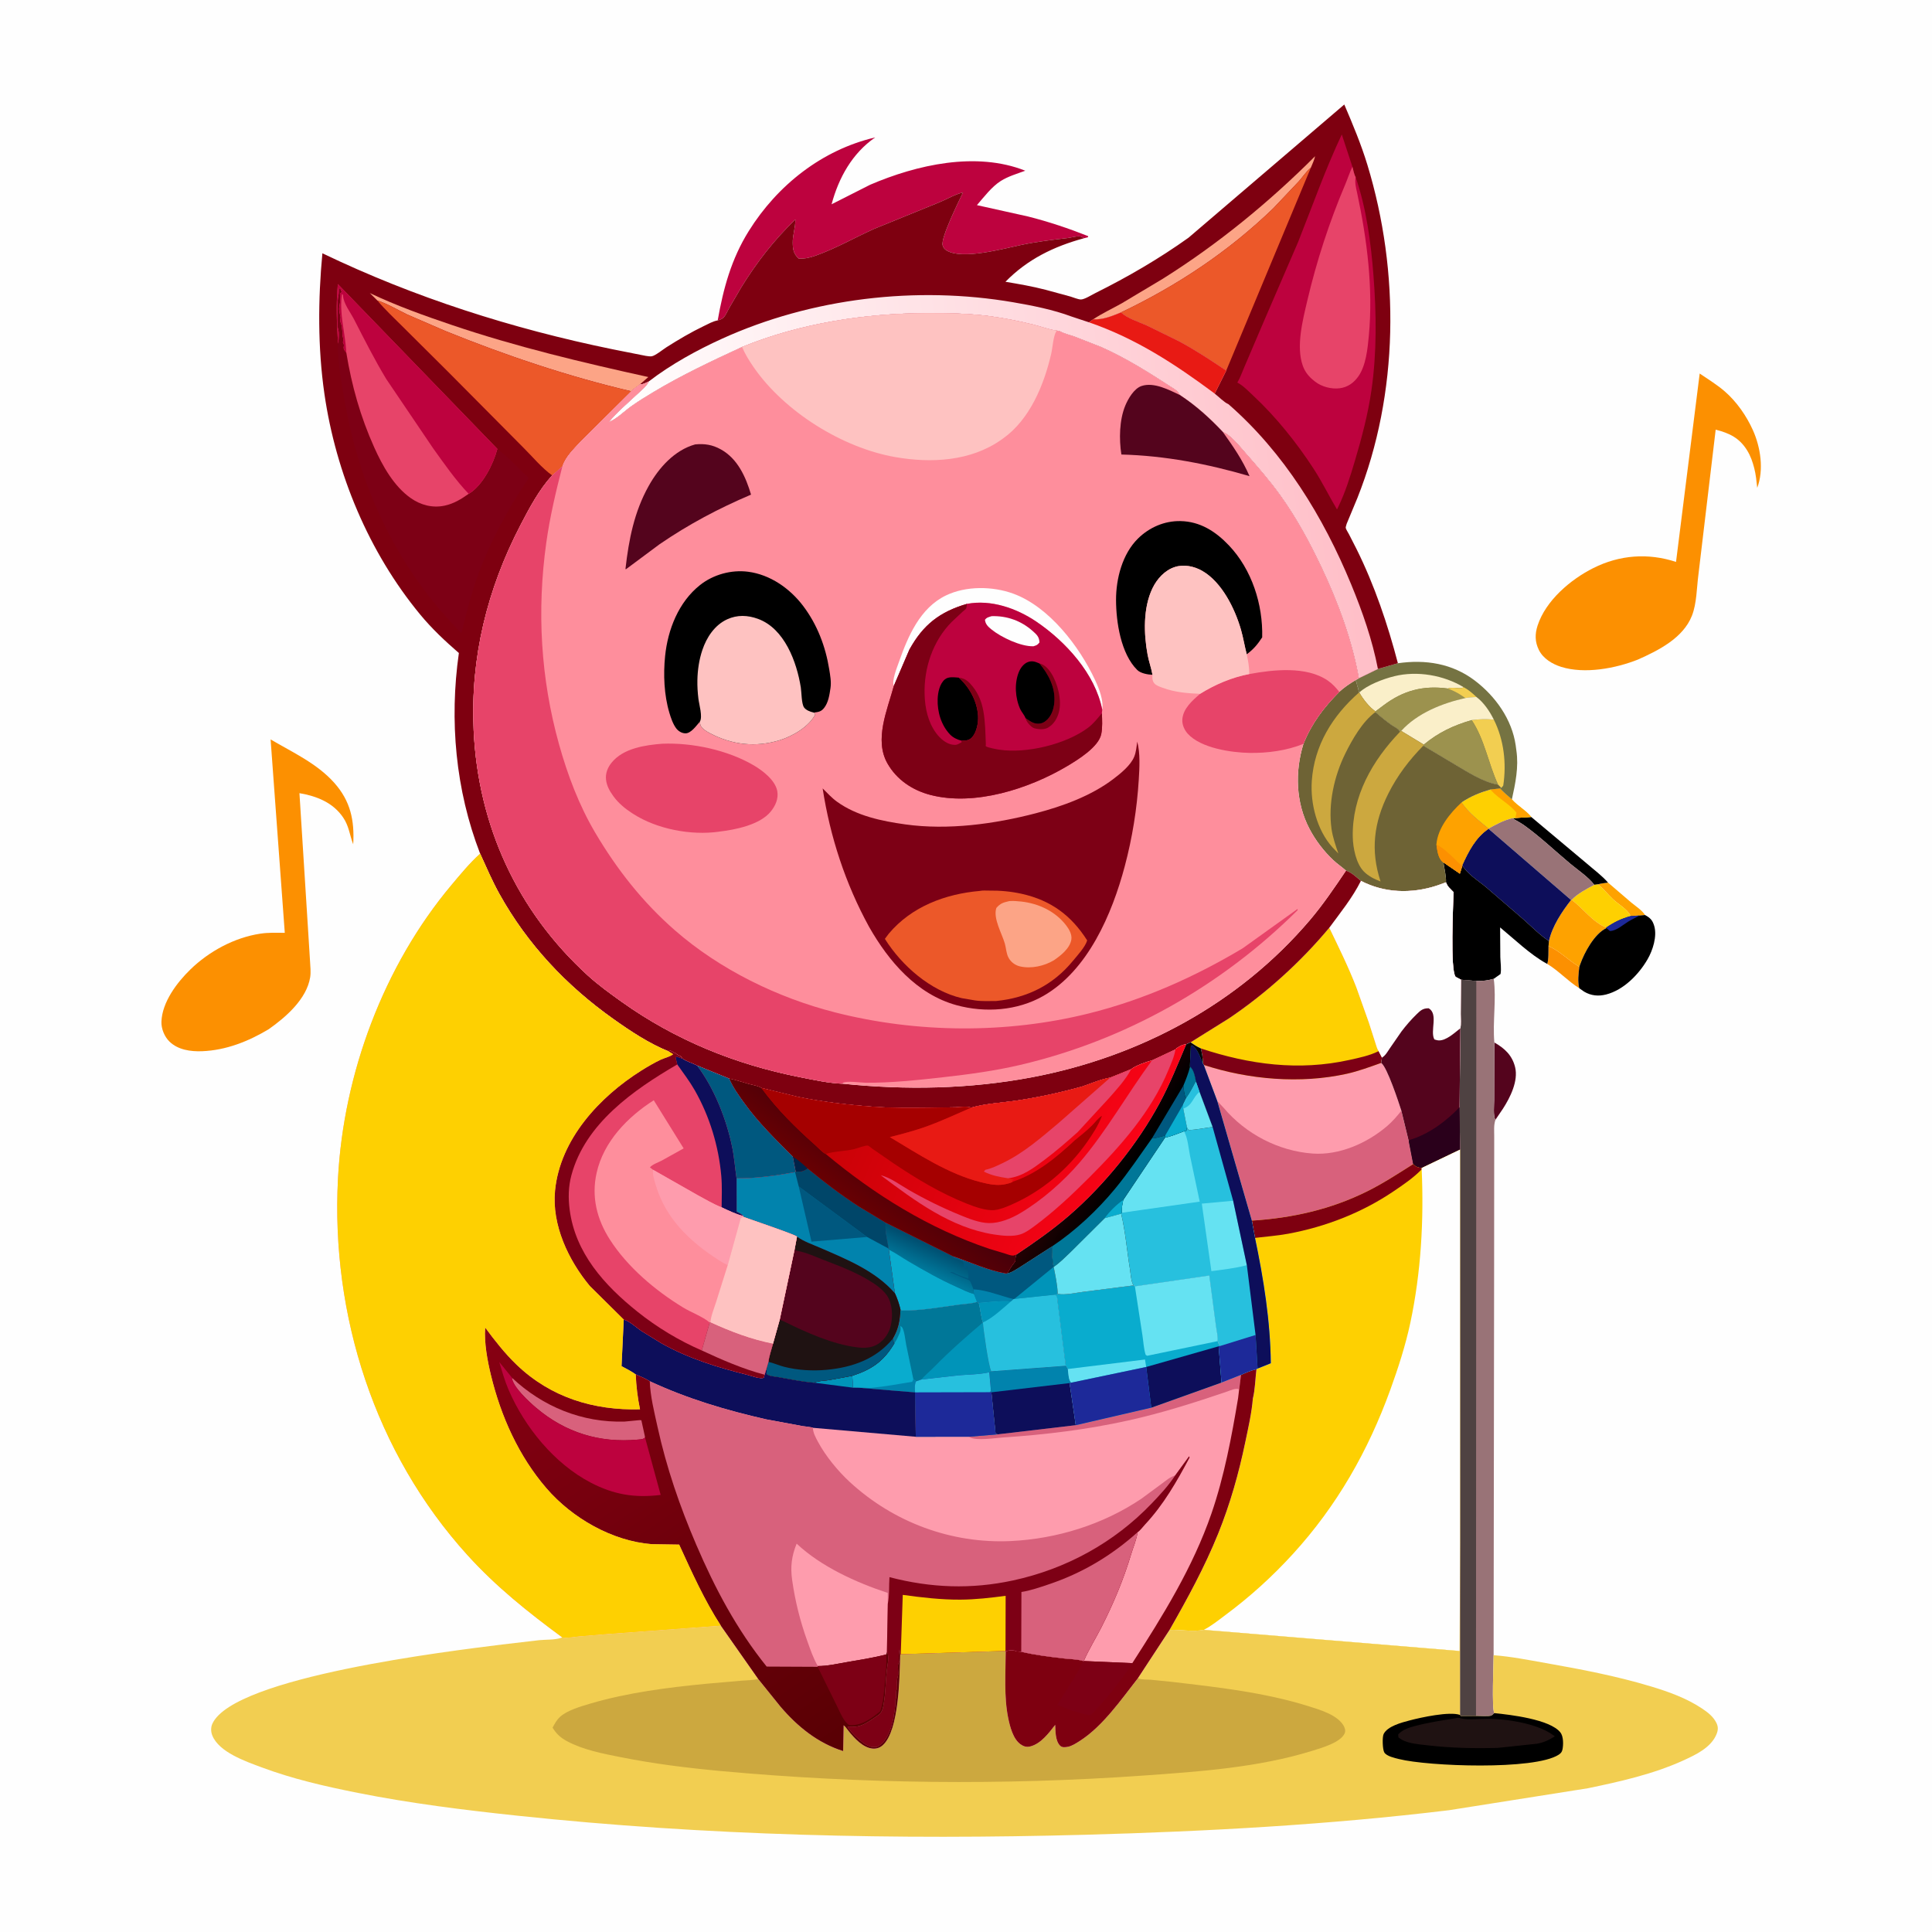
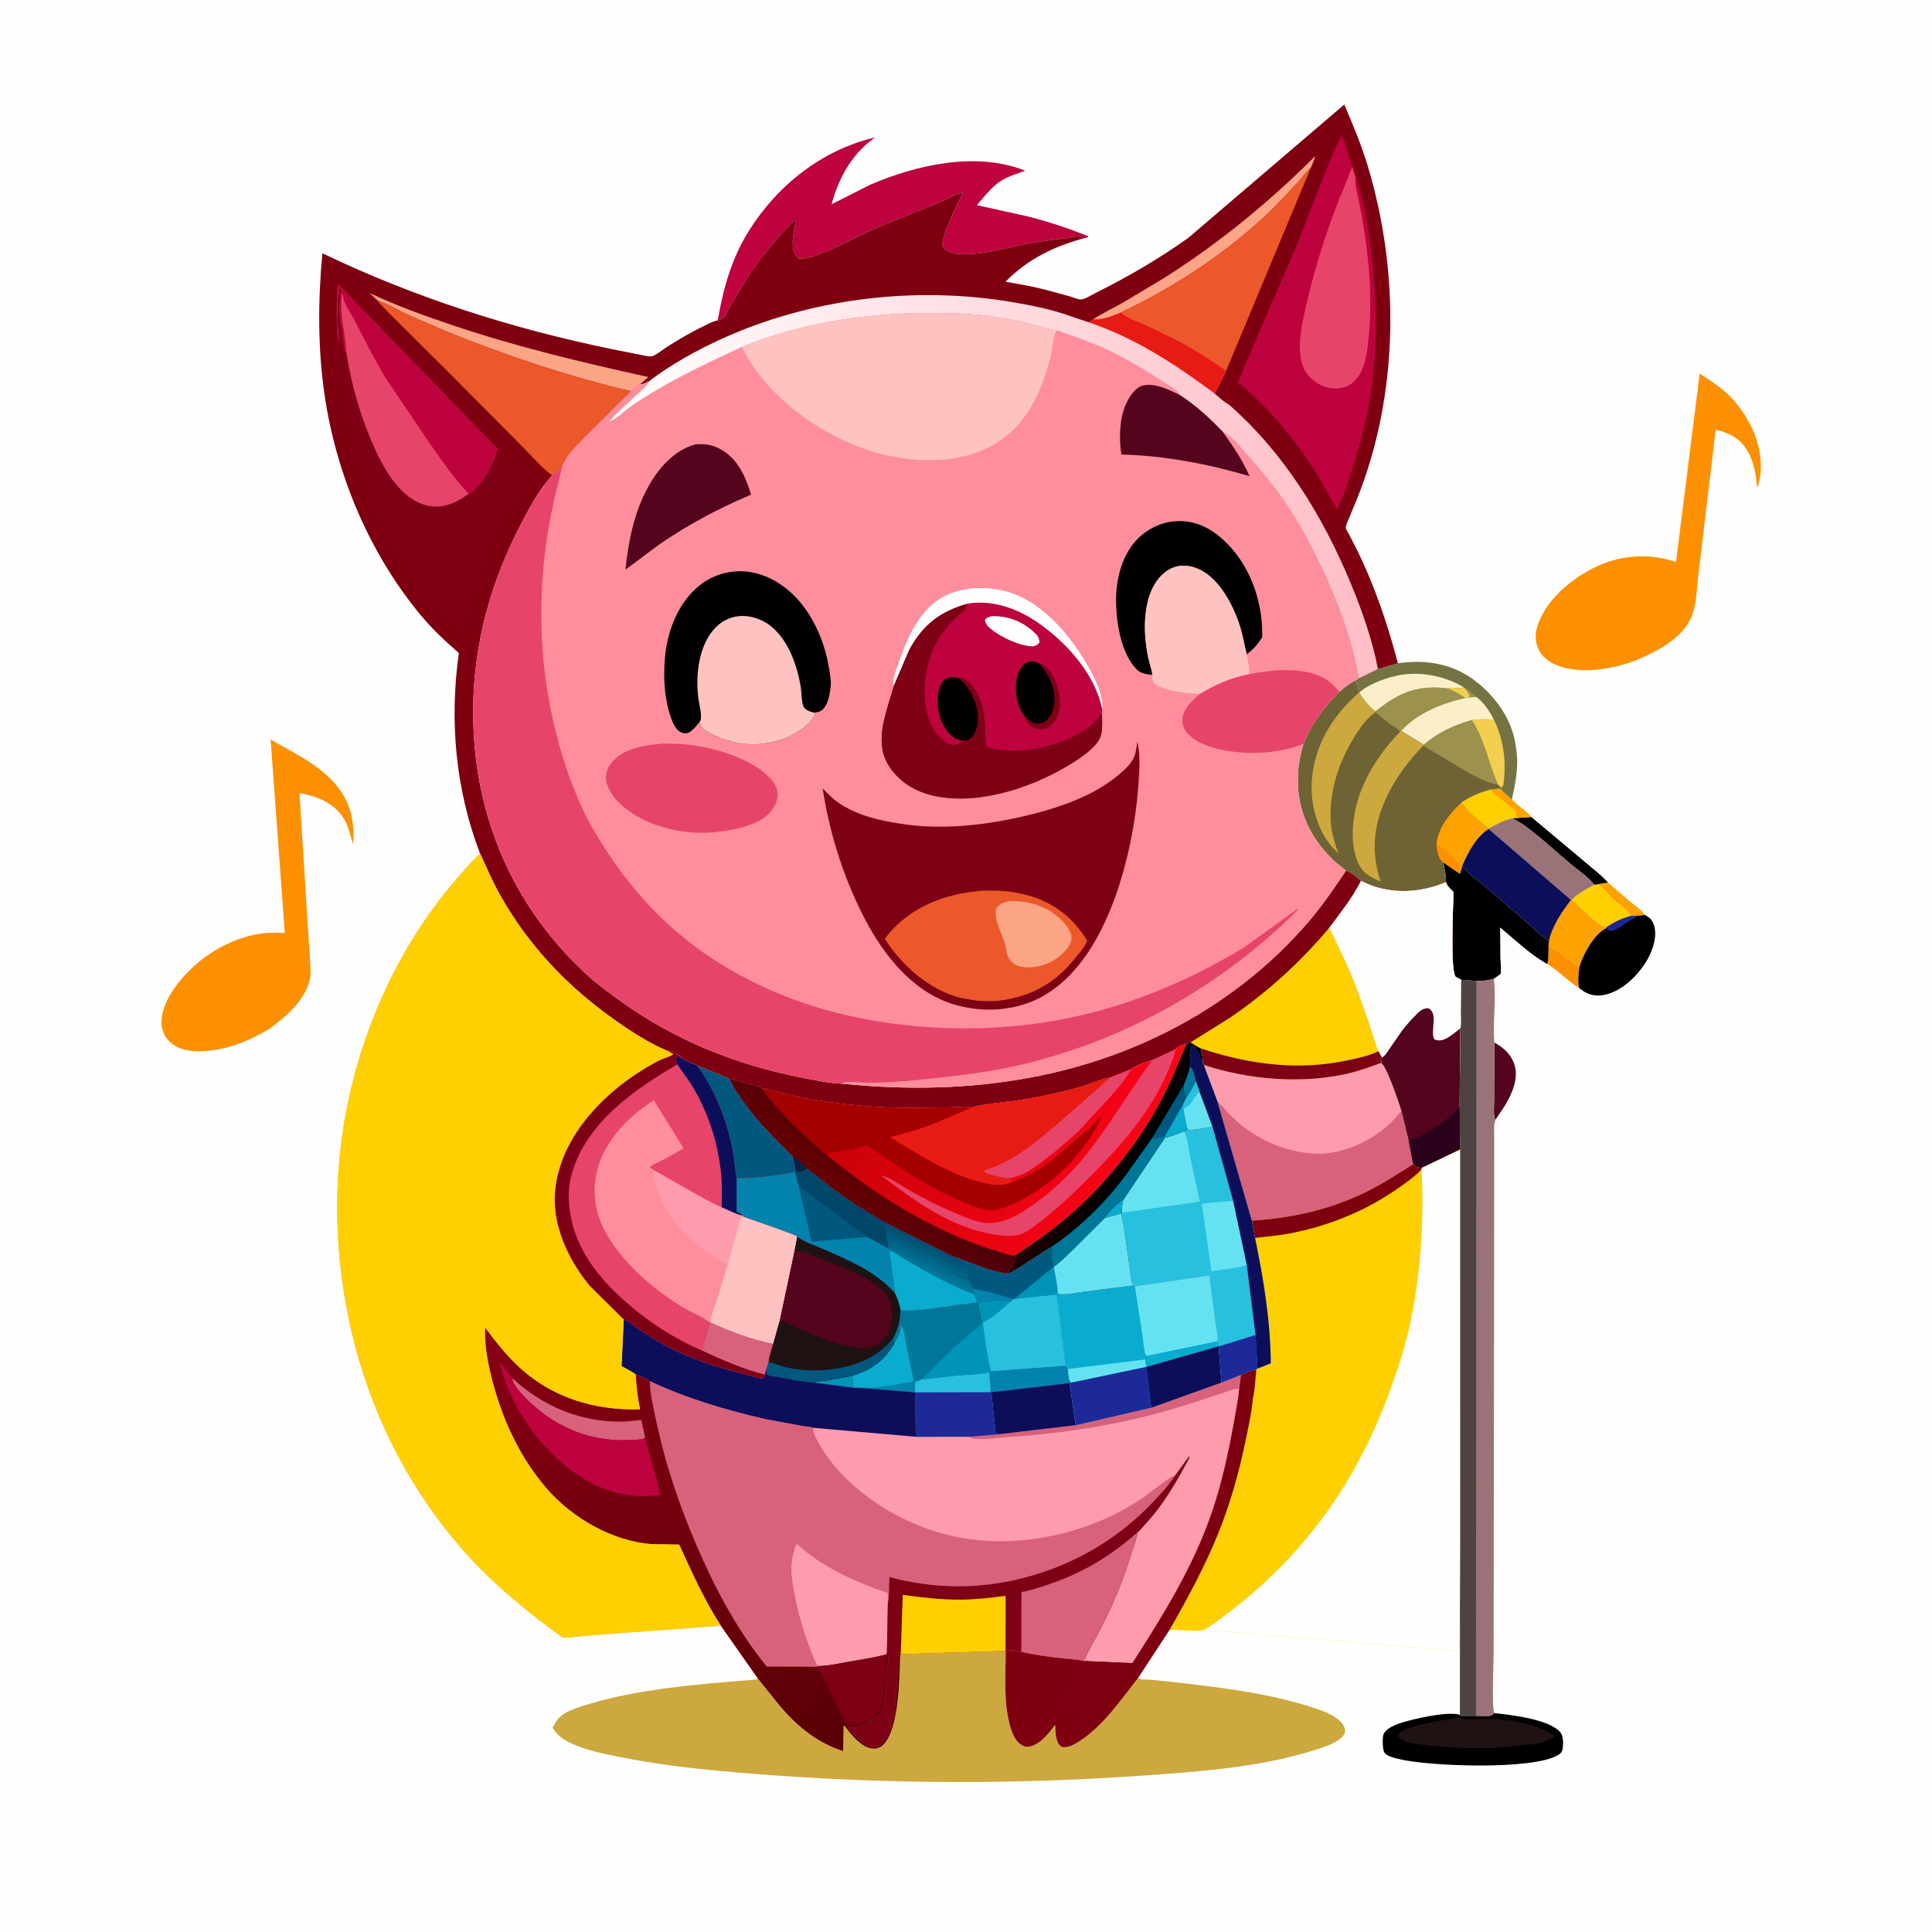
<svg xmlns="http://www.w3.org/2000/svg" version="1.1" style="display: block;" viewBox="0 0 2048 2048" width="1024" height="1024">
  <defs>
    <linearGradient id="Gradient1" gradientUnits="userSpaceOnUse" x1="1434.58" y1="487.856" x2="661.71" y2="575.184">
      <stop class="stop0" offset="0" stop-opacity="1" stop-color="rgb(255,190,199)" />
      <stop class="stop1" offset="1" stop-opacity="1" stop-color="rgb(255,255,255)" />
    </linearGradient>
    <linearGradient id="Gradient2" gradientUnits="userSpaceOnUse" x1="990.731" y1="1321.11" x2="979.309" y2="1346.8">
      <stop class="stop0" offset="0" stop-opacity="1" stop-color="rgb(0,76,110)" />
      <stop class="stop1" offset="1" stop-opacity="1" stop-color="rgb(0,121,156)" />
    </linearGradient>
    <linearGradient id="Gradient3" gradientUnits="userSpaceOnUse" x1="1193.35" y1="1243.54" x2="1153.52" y2="1217.03">
      <stop class="stop0" offset="0" stop-opacity="1" stop-color="rgb(0,0,0)" />
      <stop class="stop1" offset="1" stop-opacity="1" stop-color="rgb(36,1,3)" />
    </linearGradient>
    <linearGradient id="Gradient4" gradientUnits="userSpaceOnUse" x1="923.234" y1="1115.53" x2="1199.98" y2="1237.16">
      <stop class="stop0" offset="0" stop-opacity="1" stop-color="rgb(202,2,7)" />
      <stop class="stop1" offset="1" stop-opacity="1" stop-color="rgb(250,3,23)" />
    </linearGradient>
    <linearGradient id="Gradient5" gradientUnits="userSpaceOnUse" x1="902.15" y1="1272.18" x2="936.743" y2="1227.43">
      <stop class="stop0" offset="0" stop-opacity="1" stop-color="rgb(103,0,3)" />
      <stop class="stop1" offset="1" stop-opacity="1" stop-color="rgb(72,0,10)" />
    </linearGradient>
    <linearGradient id="Gradient6" gradientUnits="userSpaceOnUse" x1="866.917" y1="1868.25" x2="546.007" y2="1392.75">
      <stop class="stop0" offset="0" stop-opacity="1" stop-color="rgb(89,0,4)" />
      <stop class="stop1" offset="1" stop-opacity="1" stop-color="rgb(135,0,19)" />
    </linearGradient>
  </defs>
  <path transform="translate(0,0)" fill="rgb(254,254,254)" d="M -0 -0 L 2048 0 L 2048 2048 L -0 2048 L -0 -0 z" />
  <path transform="translate(0,0)" fill="rgb(254,162,0)" d="M 1694.18 937.542 C 1695.25 936.59 1702.7 935.934 1704.56 935.605 L 1729.25 956.764 C 1733.75 960.469 1740.82 965.051 1743.79 969.966 L 1737.91 970.508 L 1728.64 971.086 C 1725.02 963.599 1715.46 958.63 1709.5 952.899 C 1704.24 947.838 1699.78 942.3 1694.18 937.542 z" />
  <path transform="translate(0,0)" fill="rgb(252,144,1)" d="M 1641.49 1002.96 C 1653.43 1007.87 1662.95 1018.39 1674.18 1024.82 C 1673.24 1032.36 1672.26 1040.04 1674.04 1047.54 C 1661.99 1039.98 1652.33 1029.16 1640.15 1021.78 C 1641.85 1016.45 1641.26 1008.66 1641.49 1002.96 z" />
  <path transform="translate(0,0)" fill="rgb(0,0,0)" d="M 1606.11 867.139 L 1623.18 866.01 L 1682.6 915.822 C 1689.81 922.126 1698.41 928.371 1704.56 935.605 C 1702.7 935.934 1695.25 936.59 1694.18 937.542 L 1690.01 937.926 C 1683.8 929.728 1672.5 922.196 1664.5 915.52 C 1648.38 902.065 1632.8 887.154 1615.75 874.914 C 1611.79 872.073 1607.36 869.954 1603.26 867.302 L 1606.11 867.139 z" />
  <path transform="translate(0,0)" fill="rgb(84,4,29)" d="M 1584.05 1105.04 C 1594.88 1111.23 1602.97 1118.59 1606.07 1131.22 C 1609.65 1145.79 1600.95 1163.24 1593.19 1175.27 L 1585.26 1186.96 C 1582.59 1183.39 1583.88 1170.8 1583.87 1165.95 L 1584.05 1105.04 z" />
  <path transform="translate(0,0)" fill="rgb(254,208,1)" d="M 1690.01 937.926 L 1694.18 937.542 C 1699.78 942.3 1704.24 947.838 1709.5 952.899 C 1715.46 958.63 1725.02 963.599 1728.64 971.086 C 1718.64 973.809 1711.22 977.424 1702.71 983.237 C 1688.52 977.696 1678.1 962.893 1666.08 953.838 C 1672.42 947.166 1681.97 942.289 1690.01 937.926 z" />
  <path transform="translate(0,0)" fill="rgb(254,208,1)" d="M 1579.87 836.941 L 1590.07 835.821 C 1594.1 840.034 1598.23 843.592 1602.65 847.377 C 1608.68 854.407 1617.55 858.897 1623.18 866.01 L 1606.11 867.139 L 1603.26 867.302 C 1593.94 869.573 1586.3 873.782 1577.95 878.332 C 1568.53 870.582 1555.8 860.99 1549.44 850.512 C 1559.23 844.037 1568.64 840.239 1579.87 836.941 z" />
  <path transform="translate(0,0)" fill="rgb(254,162,0)" d="M 1579.87 836.941 L 1590.07 835.821 C 1594.1 840.034 1598.23 843.592 1602.65 847.377 C 1608.68 854.407 1617.55 858.897 1623.18 866.01 L 1606.11 867.139 C 1606.76 865.248 1607.19 863.47 1607.53 861.5 C 1600.47 852.462 1588.57 846.605 1580.67 837.844 L 1579.87 836.941 z" />
  <path transform="translate(0,0)" fill="rgb(254,162,0)" d="M 1666.08 953.838 C 1678.1 962.893 1688.52 977.696 1702.71 983.237 L 1702.87 983.781 C 1690.05 989.972 1679.52 1009.56 1674.94 1022.54 L 1674.18 1024.82 C 1662.95 1018.39 1653.43 1007.87 1641.49 1002.96 L 1641.98 997.559 C 1645.2 982.216 1655.78 966.188 1665.39 954.048 L 1666.08 953.838 z" />
  <path transform="translate(0,0)" fill="rgb(153,115,119)" d="M 1577.95 878.332 C 1586.3 873.782 1593.94 869.573 1603.26 867.302 C 1607.36 869.954 1611.79 872.073 1615.75 874.914 C 1632.8 887.154 1648.38 902.065 1664.5 915.52 C 1672.5 922.196 1683.8 929.728 1690.01 937.926 C 1681.97 942.289 1672.42 947.166 1666.08 953.838 L 1665.39 954.048 L 1577.91 878.561 L 1577.95 878.332 z" />
  <path transform="translate(0,0)" fill="rgb(0,0,0)" d="M 1743.79 969.966 C 1749.24 972.939 1751.68 975.327 1753.5 981.37 C 1756.83 992.431 1752.01 1007.38 1746.44 1016.96 C 1737.05 1033.1 1721.18 1049.37 1702.62 1054.18 C 1694.4 1056.3 1686.56 1055.52 1679.23 1051.18 L 1674.04 1047.54 C 1672.26 1040.04 1673.24 1032.36 1674.18 1024.82 L 1674.94 1022.54 C 1679.52 1009.56 1690.05 989.972 1702.87 983.781 L 1702.71 983.237 C 1711.22 977.424 1718.64 973.809 1728.64 971.086 L 1737.91 970.508 L 1743.79 969.966 z" />
  <path transform="translate(0,0)" fill="rgb(29,41,153)" d="M 1728.64 971.086 L 1737.91 970.508 C 1733.96 972.784 1729.77 974.593 1725.91 976.991 C 1720.18 980.552 1713.19 986.895 1706.5 986.899 L 1702.87 983.781 L 1702.71 983.237 C 1711.22 977.424 1718.64 973.809 1728.64 971.086 z" />
  <path transform="translate(0,0)" fill="rgb(13,14,90)" d="M 1577.91 878.561 L 1665.39 954.048 C 1655.78 966.188 1645.2 982.216 1641.98 997.559 C 1632.19 991.217 1623.6 982.251 1614.85 974.537 L 1576.2 941.215 C 1568.75 934.785 1558.44 928.485 1552.52 920.764 L 1550.12 917.791 L 1550.02 917.28 C 1556.66 902.619 1564.16 887.814 1577.91 878.561 z" />
  <path transform="translate(0,0)" fill="rgb(0,0,0)" d="M 1530.07 914.158 L 1547.5 926.12 L 1550.12 917.791 L 1552.52 920.764 C 1558.44 928.485 1568.75 934.785 1576.2 941.215 L 1614.85 974.537 C 1623.6 982.251 1632.19 991.217 1641.98 997.559 L 1641.49 1002.96 C 1641.26 1008.66 1641.85 1016.45 1640.15 1021.78 L 1639.02 1021.18 C 1621.87 1011.69 1605.37 995.602 1590.18 983.103 L 1590.4 1014.6 C 1590.57 1020.2 1591.65 1027.04 1590.64 1032.49 L 1583.43 1037.58 C 1576.98 1039.39 1571.62 1040 1564.93 1039.88 L 1548.72 1038.54 L 1543.03 1035.5 C 1537.13 1028.7 1540.5 959.269 1540.8 945.645 L 1539.98 944.823 L 1538.68 943.5 C 1536.65 941.472 1534.84 939.82 1533.62 937.156 L 1532.82 935.312 C 1533.07 928.678 1531.06 920.794 1530.07 914.158 z" />
  <path transform="translate(0,0)" fill="rgb(117,115,66)" d="M 1481.82 703.066 C 1511.13 698.874 1539.4 703.241 1563.42 721.476 C 1585.22 738.023 1602.79 762.595 1606.71 790.188 L 1607.43 795.63 C 1610.01 813.065 1606.38 830.429 1602.65 847.377 C 1598.23 843.592 1594.1 840.034 1590.07 835.821 L 1591.35 835.107 L 1588 831.731 C 1572.13 829.136 1555.39 818.072 1541.62 809.992 L 1508.81 790.425 L 1509.24 789.349 L 1485.29 774.839 L 1483.96 775.841 C 1483.35 772.728 1477.79 770.408 1475.33 768.661 C 1469.26 764.365 1463.55 759.754 1457.98 754.845 L 1457.98 754.161 C 1451.38 749.434 1444.79 741.183 1440.86 734.128 L 1440.6 734.104 L 1439.94 731.105 L 1439.49 729 C 1437.96 725.96 1438.86 724.093 1436.78 721.064 L 1440.43 718.98 L 1460.66 709.13 L 1481.82 703.066 z" />
  <path transform="translate(0,0)" fill="rgb(242,206,81)" d="M 1560.07 763.339 C 1568.19 762.305 1575.39 762.04 1583.53 762.85 C 1594.24 784.305 1597.08 809.178 1593.5 832.752 C 1592.82 833.61 1592.27 834.497 1591.35 835.107 L 1588 831.731 C 1577.64 809.383 1573.92 784.297 1560.07 763.339 z" />
  <path transform="translate(0,0)" fill="rgb(250,239,201)" d="M 1440.86 734.128 C 1449.51 725.965 1466.59 719.631 1478 716.812 C 1502.37 710.786 1530.48 715.727 1551.74 728.581 C 1548.65 729.949 1547.01 729.708 1543.81 729.362 C 1540.42 728.995 1538.09 728.878 1534.81 729.882 C 1508.87 726.308 1487.5 731.906 1466.54 747.746 L 1457.98 754.161 C 1451.38 749.434 1444.79 741.183 1440.86 734.128 z" />
  <path transform="translate(0,0)" fill="rgb(156,146,78)" d="M 1551.74 728.581 C 1556.89 731.422 1560.82 734.922 1565.12 738.865 C 1561.21 739.081 1557.23 739.126 1553.39 739.946 C 1529.13 745.312 1502.35 755.893 1485.29 774.839 L 1483.96 775.841 C 1483.35 772.728 1477.79 770.408 1475.33 768.661 C 1469.26 764.365 1463.55 759.754 1457.98 754.845 L 1457.98 754.161 L 1466.54 747.746 C 1487.5 731.906 1508.87 726.308 1534.81 729.882 C 1538.09 728.878 1540.42 728.995 1543.81 729.362 C 1547.01 729.708 1548.65 729.949 1551.74 728.581 z" />
-   <path transform="translate(0,0)" fill="rgb(242,206,81)" d="M 1551.74 728.581 C 1556.89 731.422 1560.82 734.922 1565.12 738.865 C 1561.21 739.081 1557.23 739.126 1553.39 739.946 L 1550.16 737.766 C 1545.12 734.26 1540.49 732.126 1534.81 729.882 C 1538.09 728.878 1540.42 728.995 1543.81 729.362 C 1547.01 729.708 1548.65 729.949 1551.74 728.581 z" />
+   <path transform="translate(0,0)" fill="rgb(242,206,81)" d="M 1551.74 728.581 C 1561.21 739.081 1557.23 739.126 1553.39 739.946 L 1550.16 737.766 C 1545.12 734.26 1540.49 732.126 1534.81 729.882 C 1538.09 728.878 1540.42 728.995 1543.81 729.362 C 1547.01 729.708 1548.65 729.949 1551.74 728.581 z" />
  <path transform="translate(0,0)" fill="rgb(250,239,201)" d="M 1565.12 738.865 C 1572.9 744.705 1579.27 754.172 1583.53 762.85 C 1575.39 762.04 1568.19 762.305 1560.07 763.339 C 1540.82 768.92 1524.79 776.425 1509.24 789.349 L 1485.29 774.839 C 1502.35 755.893 1529.13 745.312 1553.39 739.946 C 1557.23 739.126 1561.21 739.081 1565.12 738.865 z" />
  <path transform="translate(0,0)" fill="rgb(156,146,78)" d="M 1509.24 789.349 C 1524.79 776.425 1540.82 768.92 1560.07 763.339 C 1573.92 784.297 1577.64 809.383 1588 831.731 C 1572.13 829.136 1555.39 818.072 1541.62 809.992 L 1508.81 790.425 L 1509.24 789.349 z" />
  <path transform="translate(0,0)" fill="rgb(189,2,62)" d="M 760.79 339.631 C 766.819 305.57 775.245 274.508 793.772 244.842 C 824.126 196.238 871.589 158.751 927.74 145.669 C 903.425 162.4 888.995 188.528 881.516 216.54 L 922.325 195.87 C 971.82 174.615 1034.89 160.321 1086.84 180.97 C 1078.17 184.172 1068.78 186.856 1060.92 191.807 C 1051.28 197.883 1043.04 208.844 1035.58 217.455 L 1089.66 229.466 C 1111.38 234.934 1132.68 242.07 1153.5 250.314 L 1153.27 251.5 L 1148.96 252.568 C 1147.55 251.65 1146.24 250.71 1144.5 250.571 C 1140.56 250.256 1135.75 251.854 1131.76 252.322 C 1115.32 254.246 1098.93 256.197 1082.72 259.603 C 1063.52 263.639 1020.26 275.587 1003.52 265.575 C 1001.42 264.315 999.754 262.391 999.193 259.921 C 997.327 251.704 1016.22 213.672 1020.83 203.985 C 1012.28 206.027 1003.62 211.221 995.389 214.6 L 926.587 242.61 C 906.145 251.837 886.085 263.318 864.982 270.844 C 858.66 273.098 853.21 274.46 846.5 274.034 C 841.175 268.872 840.463 264.62 840.329 257.362 C 840.175 249.081 843.385 240.67 843.075 232.677 C 820.437 254.537 802.083 278.148 785.559 304.938 L 772.716 326.953 C 771.056 329.87 769.498 333.852 767.314 336.299 C 765.755 338.045 762.998 339.082 760.79 339.631 z" />
  <path transform="translate(0,0)" fill="rgb(252,144,1)" d="M 286.852 783.829 C 310.227 797.575 335.928 809.204 354.269 829.755 C 371.587 849.158 375.878 869.662 374.408 894.983 C 370.602 885.068 369.992 875.669 363.667 866.448 C 352.795 850.596 335.716 843.924 317.422 840.791 L 326.813 989.493 L 328.634 1018.7 C 328.94 1024.19 329.672 1030.43 328.805 1035.89 C 325.109 1059.11 302.749 1078.46 284.666 1091.12 C 263.307 1103.91 239.507 1113.35 214.317 1114.33 C 202.184 1114.81 188.736 1112.97 179.636 1104.11 C 174.322 1098.94 170.847 1090.44 171.124 1083 C 171.895 1062.29 187.458 1041.67 201.709 1027.78 C 221.514 1008.49 248.38 993.893 275.898 989.73 C 284.515 988.427 293.195 988.724 301.878 988.857 L 286.852 783.829 z" />
  <path transform="translate(0,0)" fill="rgb(252,144,1)" d="M 1801.74 395.948 C 1810.75 402.097 1820.27 407.876 1828.5 415.054 C 1840.96 425.912 1851.36 440.873 1858.12 455.925 C 1866.29 474.109 1869.96 497.935 1862.73 517.116 C 1861.97 510.174 1861.35 503.174 1859.6 496.398 C 1857.8 489.453 1855.76 483.459 1851.96 477.313 C 1843.85 464.217 1833.18 459.11 1818.69 455.462 L 1800.4 609.055 C 1798.55 622.935 1798.66 639.681 1793.5 652.719 C 1784.13 676.394 1758.12 689.427 1736.33 699.14 C 1712.7 708.562 1679.88 714.727 1655 706.947 C 1645.52 703.981 1635.76 698.145 1631.23 688.904 C 1627.02 680.302 1627 672.089 1629.92 663.105 C 1638.55 636.592 1664.83 614.274 1689.02 602.157 C 1716.89 588.19 1747.12 585.961 1776.66 595.658 L 1801.74 395.948 z" />
  <path transform="translate(0,0)" fill="rgb(153,115,119)" d="M 1583.43 1037.58 C 1586.35 1059.62 1582.13 1082.9 1584.05 1105.04 L 1583.87 1165.95 C 1583.88 1170.8 1582.59 1183.39 1585.26 1186.96 C 1583.25 1192.6 1583.96 1199.1 1583.94 1205.03 L 1583.9 1240.13 L 1583.83 1339.85 L 1583.29 1754.6 C 1583.23 1764.58 1581.23 1810.56 1583.98 1815.96 C 1582.99 1816.83 1582.2 1818.02 1581 1818.55 C 1578.15 1819.83 1568.21 1818.94 1564.61 1819.05 L 1548.54 1819.2 L 1547.69 1817.9 L 1547.69 1635.5 L 1547.67 1218.65 L 1547.19 1173.63 L 1548.01 1090.05 C 1549.06 1085.59 1548.4 1079.43 1548.44 1074.75 L 1548.72 1038.54 L 1564.93 1039.88 C 1571.62 1040 1576.98 1039.39 1583.43 1037.58 z" />
  <path transform="translate(0,0)" fill="rgb(79,66,66)" d="M 1548.72 1038.54 L 1564.93 1039.88 L 1564.61 1819.05 L 1548.54 1819.2 L 1547.69 1817.9 L 1547.69 1635.5 L 1547.67 1218.65 L 1547.19 1173.63 L 1548.01 1090.05 C 1549.06 1085.59 1548.4 1079.43 1548.44 1074.75 L 1548.72 1038.54 z" />
  <path transform="translate(0,0)" fill="rgb(110,99,53)" d="M 1436.78 721.064 C 1438.86 724.093 1437.96 725.96 1439.49 729 L 1439.94 731.105 L 1440.6 734.104 L 1440.86 734.128 C 1444.79 741.183 1451.38 749.434 1457.98 754.161 L 1457.98 754.845 C 1463.55 759.754 1469.26 764.365 1475.33 768.661 C 1477.79 770.408 1483.35 772.728 1483.96 775.841 L 1485.29 774.839 L 1509.24 789.349 L 1508.81 790.425 L 1541.62 809.992 C 1555.39 818.072 1572.13 829.136 1588 831.731 L 1591.35 835.107 L 1590.07 835.821 L 1579.87 836.941 C 1568.64 840.239 1559.23 844.037 1549.44 850.512 C 1555.8 860.99 1568.53 870.582 1577.95 878.332 L 1577.91 878.561 C 1564.16 887.814 1556.66 902.619 1550.02 917.28 L 1550.12 917.791 L 1547.5 926.12 L 1530.07 914.158 C 1531.06 920.794 1533.07 928.678 1532.82 935.312 L 1522.66 938.933 C 1495.93 947.507 1467.69 946.736 1442.6 933.747 C 1437.97 929.95 1432.59 924.641 1426.82 922.902 C 1422.54 919.051 1417.69 915.87 1413.46 911.904 C 1403.3 902.373 1394.52 890.88 1388.06 878.529 C 1373.51 850.75 1372.56 818.13 1381.69 788.541 C 1390.44 766.751 1403.27 749.902 1419.69 733.385 C 1424.85 728.582 1430.77 724.702 1436.78 721.064 z" />
  <path transform="translate(0,0)" fill="rgb(254,162,0)" d="M 1522.66 895.172 C 1523.96 877.946 1537.14 861.796 1549.44 850.512 C 1555.8 860.99 1568.53 870.582 1577.95 878.332 L 1577.91 878.561 C 1564.16 887.814 1556.66 902.619 1550.02 917.28 L 1550.12 917.791 L 1547.5 926.12 L 1530.07 914.158 L 1529.21 913.617 C 1524.4 909.659 1523.45 900.896 1522.66 895.172 z" />
  <path transform="translate(0,0)" fill="rgb(252,144,1)" d="M 1522.66 895.172 C 1529.39 898.393 1536.09 904.922 1541.55 910.047 C 1543.93 912.275 1546.95 916.297 1550.02 917.28 L 1550.12 917.791 L 1547.5 926.12 L 1530.07 914.158 L 1529.21 913.617 C 1524.4 909.659 1523.45 900.896 1522.66 895.172 z" />
  <path transform="translate(0,0)" fill="rgb(204,168,63)" d="M 1440.6 734.104 L 1440.86 734.128 C 1444.79 741.183 1451.38 749.434 1457.98 754.161 L 1457.98 754.845 C 1444.41 764.621 1433.31 784.087 1426.06 798.8 C 1414.29 822.703 1407.77 851.903 1411.46 878.549 C 1412.71 887.496 1415.8 896.169 1418.68 904.696 L 1412.5 898.255 C 1396.1 880.003 1388.94 852.019 1390.55 828 C 1393.09 790.178 1412.47 758.776 1440.6 734.104 z" />
  <path transform="translate(0,0)" fill="rgb(204,168,63)" d="M 1483.96 775.841 L 1485.29 774.839 L 1509.24 789.349 L 1508.81 790.425 C 1494.01 805.325 1481.12 822.366 1471.7 841.186 C 1456.32 871.895 1452.6 901.468 1463.45 934.385 C 1457.09 931.995 1450.56 928.752 1445.74 923.857 C 1437.46 915.45 1434.23 898.763 1433.99 887.272 C 1433.08 844.074 1454.81 806.136 1483.96 775.841 z" />
  <path transform="translate(0,0)" fill="rgb(254,156,173)" d="M 1442.6 933.747 C 1467.69 946.736 1495.93 947.507 1522.66 938.933 L 1532.82 935.312 L 1533.62 937.156 C 1534.84 939.82 1536.65 941.472 1538.68 943.5 L 1539.98 944.823 L 1540.8 945.645 C 1540.5 959.269 1537.13 1028.7 1543.03 1035.5 L 1548.72 1038.54 L 1548.44 1074.75 C 1548.4 1079.43 1549.06 1085.59 1548.01 1090.05 L 1547.19 1173.63 L 1547.67 1218.65 L 1507.04 1238.14 C 1502.69 1237.49 1501.17 1237.16 1498.04 1234.03 C 1481.98 1244.14 1466.32 1254.43 1449.29 1262.89 C 1410.61 1282.11 1369.86 1291.17 1326.99 1293.94 L 1290.35 1167.14 L 1276.04 1128.86 L 1275.07 1127.42 C 1275.12 1121.71 1274.16 1116.88 1272.85 1111.37 C 1268.94 1109.74 1265.52 1107.29 1261.99 1104.97 L 1302.9 1079.43 C 1342.15 1052.94 1378.8 1019.78 1409.1 983.407 C 1421.03 967.142 1433.5 951.913 1442.6 933.747 z" />
  <path transform="translate(0,0)" fill="rgb(216,97,124)" d="M 1290.35 1167.14 L 1297.03 1174.23 C 1320.5 1202.06 1355.14 1220.16 1391.42 1222.81 C 1419.74 1224.88 1449.41 1211.73 1470.6 1193.51 C 1476.16 1188.72 1480.98 1183.15 1485.5 1177.39 L 1493.35 1209.73 L 1498.04 1234.03 C 1481.98 1244.14 1466.32 1254.43 1449.29 1262.89 C 1410.61 1282.11 1369.86 1291.17 1326.99 1293.94 L 1290.35 1167.14 z" />
  <path transform="translate(0,0)" fill="rgb(254,208,1)" d="M 1409.1 983.407 C 1419.22 1004.35 1429.45 1025.06 1437.85 1046.78 L 1451.03 1083.86 L 1457.72 1104.73 C 1458.74 1107.65 1459.62 1111.64 1461.37 1114.18 L 1464.94 1121.11 L 1464.08 1126.73 C 1452.17 1130.98 1440.08 1135.47 1427.73 1138.23 C 1378.75 1149.15 1323.49 1144.45 1276.04 1128.86 L 1275.07 1127.42 C 1275.12 1121.71 1274.16 1116.88 1272.85 1111.37 C 1268.94 1109.74 1265.52 1107.29 1261.99 1104.97 L 1302.9 1079.43 C 1342.15 1052.94 1378.8 1019.78 1409.1 983.407 z" />
  <path transform="translate(0,0)" fill="rgb(125,0,21)" d="M 1272.85 1111.37 C 1324.57 1128.51 1376.9 1135.49 1430.66 1123.54 C 1440.73 1121.3 1451.76 1119.03 1461.07 1114.42 L 1461.37 1114.18 L 1464.94 1121.11 L 1464.08 1126.73 C 1452.17 1130.98 1440.08 1135.47 1427.73 1138.23 C 1378.75 1149.15 1323.49 1144.45 1276.04 1128.86 L 1275.07 1127.42 C 1275.12 1121.71 1274.16 1116.88 1272.85 1111.37 z" />
  <path transform="translate(0,0)" fill="rgb(254,254,254)" d="M 1442.6 933.747 C 1467.69 946.736 1495.93 947.507 1522.66 938.933 L 1532.82 935.312 L 1533.62 937.156 C 1534.84 939.82 1536.65 941.472 1538.68 943.5 L 1539.98 944.823 L 1540.8 945.645 C 1540.5 959.269 1537.13 1028.7 1543.03 1035.5 L 1548.72 1038.54 L 1548.44 1074.75 C 1548.4 1079.43 1549.06 1085.59 1548.01 1090.05 L 1547.19 1173.63 L 1547.67 1218.65 L 1507.04 1238.14 C 1502.69 1237.49 1501.17 1237.16 1498.04 1234.03 L 1493.35 1209.73 L 1485.5 1177.39 C 1482.9 1169.22 1470.32 1130.79 1464.08 1126.73 L 1464.94 1121.11 L 1461.37 1114.18 C 1459.62 1111.64 1458.74 1107.65 1457.72 1104.73 L 1451.03 1083.86 L 1437.85 1046.78 C 1429.45 1025.06 1419.22 1004.35 1409.1 983.407 C 1421.03 967.142 1433.5 951.913 1442.6 933.747 z" />
  <path transform="translate(0,0)" fill="rgb(84,4,29)" d="M 1464.94 1121.11 C 1468.55 1119.08 1470.84 1114.83 1473.12 1111.48 L 1485.67 1093.34 C 1490.46 1087.05 1495.89 1080.77 1501.56 1075.26 C 1505.8 1071.14 1508.31 1068.72 1514.5 1068.84 C 1524.99 1074.96 1515.64 1093.19 1520.5 1101.85 C 1521.98 1102.29 1523.44 1102.78 1525 1102.87 C 1532.98 1103.33 1542.12 1094.63 1548.01 1090.05 L 1547.19 1173.63 L 1547.67 1218.65 L 1507.04 1238.14 C 1502.69 1237.49 1501.17 1237.16 1498.04 1234.03 L 1493.35 1209.73 L 1485.5 1177.39 C 1482.9 1169.22 1470.32 1130.79 1464.08 1126.73 L 1464.94 1121.11 z" />
  <path transform="translate(0,0)" fill="rgb(42,0,27)" d="M 1547.19 1173.63 L 1547.67 1218.65 L 1507.04 1238.14 C 1502.69 1237.49 1501.17 1237.16 1498.04 1234.03 L 1493.35 1209.73 L 1494.4 1208.34 C 1514.11 1202.57 1533.32 1188.42 1547.19 1173.63 z" />
  <path transform="translate(0,0)" fill="rgb(254,208,1)" d="M 1547.67 1218.65 L 1547.69 1635.5 L 1547.32 1750.15 L 1276.01 1727.72 C 1264.01 1730.08 1251.83 1727.28 1239.76 1727.77 C 1258.76 1694.47 1276.94 1661.22 1291.33 1625.59 C 1304 1594.25 1313.18 1561.63 1320.06 1528.57 C 1323.21 1513.44 1326.79 1497.95 1328.06 1482.52 C 1330.51 1472.58 1330.62 1461.57 1331.86 1451.38 L 1333.09 1450.71 L 1347.11 1445.11 C 1346.64 1400.41 1339.5 1355.84 1330.38 1312.22 L 1326.99 1293.94 C 1369.86 1291.17 1410.61 1282.11 1449.29 1262.89 C 1466.32 1254.43 1481.98 1244.14 1498.04 1234.03 C 1501.17 1237.16 1502.69 1237.49 1507.04 1238.14 L 1547.67 1218.65 z" />
  <path transform="translate(0,0)" fill="rgb(126,0,16)" d="M 1498.04 1234.03 C 1501.17 1237.16 1502.69 1237.49 1507.04 1238.14 L 1507.04 1239.6 C 1498.08 1248.72 1487.57 1255.86 1477 1262.99 C 1443.49 1285.58 1405.48 1300.35 1365.8 1307.76 C 1354.03 1309.95 1342.24 1310.77 1330.38 1312.22 L 1326.99 1293.94 C 1369.86 1291.17 1410.61 1282.11 1449.29 1262.89 C 1466.32 1254.43 1481.98 1244.14 1498.04 1234.03 z" />
  <path transform="translate(0,0)" fill="rgb(254,254,254)" d="M 1547.67 1218.65 L 1547.69 1635.5 L 1547.32 1750.15 L 1276.01 1727.72 C 1284.15 1723.61 1291.68 1717.43 1299 1711.99 C 1325.05 1692.66 1348.68 1671.23 1370.56 1647.26 C 1417.18 1596.2 1450.28 1538.09 1473.79 1473.22 C 1482.17 1450.11 1489.93 1426.07 1495.05 1402.02 C 1506.32 1349 1509.46 1293.66 1507.04 1239.6 L 1507.04 1238.14 L 1547.67 1218.65 z" />
  <path transform="translate(0,0)" fill="rgb(126,0,16)" d="M 1148.96 252.568 C 1117.12 261.249 1089.1 274.868 1065.83 298.695 C 1080.15 301.073 1094.38 303.555 1108.44 307.199 L 1134.76 314.369 C 1137.91 315.257 1142.47 317.319 1145.65 317.462 C 1149.34 317.627 1157.45 312.505 1161.08 310.697 C 1195.33 293.666 1228.78 274.224 1259.9 251.968 L 1425 110.789 C 1434.04 131.934 1442.81 152.792 1449.52 174.843 C 1484.05 288.296 1482.91 417.265 1438.89 527.907 L 1427.51 555.284 C 1427.32 556.08 1426.35 558.929 1426.5 559.55 C 1426.98 561.493 1429.03 564.476 1429.98 566.338 L 1437.97 582 C 1456.95 620.151 1471.08 661.87 1481.82 703.066 L 1460.66 709.13 L 1440.43 718.98 C 1433.22 678.421 1418.31 638.275 1400.71 601.137 C 1388.11 574.546 1374.24 548.949 1357.05 525 C 1345.87 509.419 1333.16 494.905 1320.53 480.5 C 1314.75 473.913 1304.44 460.882 1296.33 457.996 C 1281.96 442.802 1268.2 430.324 1250.73 418.745 L 1250.4 418.218 C 1248.69 415.146 1247.32 414.035 1244.36 412.113 C 1219.07 395.703 1194.49 379.873 1166.76 367.666 L 1139.13 356.847 C 1133.9 354.994 1128.41 353.835 1123.52 351.156 L 1120.36 350.45 L 1119.28 350.342 C 1111.25 349.198 1102.93 345.987 1095 344.025 C 1080.02 340.319 1064.9 337.325 1049.6 335.247 C 1027.54 332.249 1005.18 331.868 982.951 331.936 C 916.782 332.138 848.145 342.66 786.611 367.811 C 754.856 382.529 722.946 397.462 692.905 415.5 C 684.933 420.287 676.823 425.218 669.254 430.606 C 661.866 435.865 653.744 444.096 645.415 447.413 C 653.895 437.015 664.571 428.088 674.345 418.906 C 678.84 414.684 685.169 409.79 687.917 404.211 C 685.093 405.513 681.515 407.617 678.378 407.451 C 675.398 409.794 671.601 412.009 669.058 414.738 L 615.731 467.63 C 608.553 475.447 599.297 484.071 596.107 494.418 L 585.31 503.943 C 571.408 519.184 561.218 538.408 551.752 556.613 C 516.41 624.586 498.551 697.078 502.077 773.898 C 506.717 874.969 548.082 965.603 623.048 1033.99 C 634.2 1044.16 646.719 1053.19 659 1061.95 C 715.789 1102.46 779.449 1128.31 847.807 1141.8 C 862.456 1144.69 877.903 1148.13 892.824 1148.78 L 893.117 1148.75 C 960.077 1155.66 1027.72 1154.49 1094 1141.93 C 1207.88 1120.35 1313.17 1064.02 1388.59 975.278 C 1402.59 958.801 1414.72 940.788 1426.82 922.902 C 1432.59 924.641 1437.97 929.95 1442.6 933.747 C 1433.5 951.913 1421.03 967.142 1409.1 983.407 C 1378.8 1019.78 1342.15 1052.94 1302.9 1079.43 L 1261.99 1104.97 L 1257.67 1106.99 L 1257.46 1106.91 C 1252.75 1107.41 1249.88 1109.4 1246.09 1112.01 L 1246.01 1112.45 L 1221.12 1124.13 C 1215.69 1125.31 1203.27 1129.83 1199.11 1133.38 L 1176.93 1142.33 C 1167.07 1144.02 1156.85 1148.47 1147.34 1151.72 C 1124.47 1158.07 1102.19 1162.99 1078.7 1166.53 C 1062.77 1168.93 1045.02 1169.73 1029.6 1174.15 C 1023.99 1172.5 1018.7 1173.61 1013 1173.79 L 985.148 1174.23 C 965.62 1174.43 946.028 1174.67 926.54 1173.26 C 899.433 1171.29 871.953 1168.16 845.335 1162.63 L 807.152 1153.31 C 803.334 1151.08 797.891 1150.25 793.576 1149.07 C 786.717 1147.2 779.957 1144.73 772.973 1143.41 L 738.916 1129.53 C 733.889 1126.9 727.91 1125.41 723.305 1122.17 C 722.294 1120.45 721.868 1119.88 720.03 1118.95 C 717.645 1117.74 719.041 1118.68 717.058 1117.28 L 716 1116.51 L 714.495 1115.75 C 712.889 1114.89 711.423 1114 709.726 1113.31 L 708.786 1114.54 C 687.892 1106.06 668.411 1093.13 650.08 1080.11 C 600.367 1044.81 559.22 1001.2 529.467 947.75 C 521.741 933.87 515.557 919.312 508.957 904.885 C 482.846 837.361 476.251 763.643 486.426 692.232 C 471.699 679.477 457.794 666.421 445.364 651.366 C 390.998 585.521 356.112 501.91 343.894 417.544 C 336.796 368.527 337.1 317.691 341.75 268.479 C 439.32 315.402 543.018 348.436 649 370.165 L 678.362 376.015 C 681.618 376.625 687.651 378.139 690.846 377.681 C 694.545 377.151 702.847 370.4 706.404 368.142 C 719.169 360.038 732.509 352.126 746.147 345.597 C 750.774 343.382 755.742 340.53 760.79 339.631 C 762.998 339.082 765.755 338.045 767.314 336.299 C 769.498 333.852 771.056 329.87 772.716 326.953 L 785.559 304.938 C 802.083 278.148 820.437 254.537 843.075 232.677 C 843.385 240.67 840.175 249.081 840.329 257.362 C 840.463 264.62 841.175 268.872 846.5 274.034 C 853.21 274.46 858.66 273.098 864.982 270.844 C 886.085 263.318 906.145 251.837 926.587 242.61 L 995.389 214.6 C 1003.62 211.221 1012.28 206.027 1020.83 203.985 C 1016.22 213.672 997.327 251.704 999.193 259.921 C 999.754 262.391 1001.42 264.315 1003.52 265.575 C 1020.26 275.587 1063.52 263.639 1082.72 259.603 C 1098.93 256.197 1115.32 254.246 1131.76 252.322 C 1135.75 251.854 1140.56 250.256 1144.5 250.571 C 1146.24 250.71 1147.55 251.65 1148.96 252.568 z" />
  <path transform="translate(0,0)" fill="rgb(252,164,134)" d="M 1158.9 338.43 C 1168.31 332.168 1179.03 327.161 1188.93 321.62 L 1232.06 295.85 C 1290.53 259.256 1345.39 214.343 1394.06 165.586 C 1393.14 169.784 1391.17 173.851 1389.54 177.827 L 1388.12 179.07 C 1384.03 182.737 1380.55 187.997 1376.84 192.156 L 1349.74 220.802 C 1302.17 266.748 1247.84 302.809 1188.29 331.192 C 1178.9 334.966 1169.25 339.198 1158.9 338.43 z" />
  <path transform="translate(0,0)" fill="rgb(252,164,134)" d="M 399.979 318.486 L 392.042 310.674 C 420.308 324.095 449.567 334.552 479.178 344.565 C 547.259 367.587 617.115 384.228 687.246 399.664 L 678.378 407.451 C 675.398 409.794 671.601 412.009 669.058 414.738 C 602.307 399.104 536.053 376.768 472.503 351.04 L 431.651 333.366 C 421.317 328.39 410.876 322.05 399.979 318.486 z" />
  <path transform="translate(0,0)" fill="rgb(236,88,41)" d="M 1188.29 331.192 C 1247.84 302.809 1302.17 266.748 1349.74 220.802 L 1376.84 192.156 C 1380.55 187.997 1384.03 182.737 1388.12 179.07 L 1389.54 177.827 L 1299.88 392.815 C 1283.37 381.758 1267.24 371.05 1249.7 361.668 L 1215.96 345.133 C 1207.17 341.162 1195.33 337.606 1188.29 331.192 z" />
  <path transform="translate(0,0)" fill="rgb(236,88,41)" d="M 399.979 318.486 C 410.876 322.05 421.317 328.39 431.651 333.366 L 472.503 351.04 C 536.053 376.768 602.307 399.104 669.058 414.738 L 615.731 467.63 C 608.553 475.447 599.297 484.071 596.107 494.418 L 585.31 503.943 C 574.376 496.188 564.28 483.862 554.647 474.354 L 475.072 394.195 L 427.297 346.694 C 418.044 337.509 408.387 328.458 399.979 318.486 z" />
  <path transform="translate(0,0)" fill="rgb(125,0,21)" d="M 358.319 364.257 L 358.475 363.306 C 359.09 359.265 359.751 352.505 358.382 348.61 C 357.402 345.82 357.933 341.554 357.944 338.506 C 357.974 330.676 357.065 320.568 358.771 313.132 C 359.342 310.644 359.258 307.895 359.346 305.346 C 361.352 306.746 360.715 305.848 361.369 307.437 C 361.924 308.788 361.668 308.27 362.5 309.51 L 360.51 311 C 360.543 315.096 360.952 319.507 360 323.5 C 358.792 328.571 360.099 331.328 361 336 C 361.14 336.726 360.82 338.281 360.755 339 C 360.606 340.639 360.737 341.17 361.419 342.623 C 362.25 344.397 362.692 349.4 363 351.5 L 362.953 354.46 C 362.948 355.637 363.229 356.414 363.521 357.529 C 364.099 359.743 363.961 360.807 363.51 363 C 365.683 366.645 363.712 366.825 364.51 370 C 364.752 370.965 366.474 372.912 367.093 373.83 C 372.855 409.037 382.059 441.687 396.682 474.24 C 405.458 493.779 417.487 515.41 435.381 527.991 C 445.949 535.421 458.454 538.737 471.247 536.03 C 480.926 533.982 488.864 529.133 496.819 523.468 L 497.676 523 C 512.008 513.916 523.021 491.743 527.208 475.868 C 539.037 484.594 549.848 496.664 560.576 506.815 C 538.298 539.323 518.733 575.877 505.478 613.028 C 498.672 632.105 493.957 651.694 489.114 671.328 L 478.062 659.578 C 416.109 592.614 379.503 510.009 364.524 420.609 C 361.549 402.858 357.604 382.301 358.319 364.257 z" />
  <path transform="translate(0,0)" fill="rgb(231,68,105)" d="M 358.319 364.257 C 357.044 343.022 356.161 322.396 358.145 301.151 L 527.208 475.868 C 523.021 491.743 512.008 513.916 497.676 523 L 496.819 523.468 C 488.864 529.133 480.926 533.982 471.247 536.03 C 458.454 538.737 445.949 535.421 435.381 527.991 C 417.487 515.41 405.458 493.779 396.682 474.24 C 382.059 441.687 372.855 409.037 367.093 373.83 C 366.474 372.912 364.752 370.965 364.51 370 C 363.712 366.825 365.683 366.645 363.51 363 C 363.961 360.807 364.099 359.743 363.521 357.529 C 363.229 356.414 362.948 355.637 362.953 354.46 L 363 351.5 C 362.692 349.4 362.25 344.397 361.419 342.623 C 360.737 341.17 360.606 340.639 360.755 339 C 360.82 338.281 361.14 336.726 361 336 C 360.099 331.328 358.792 328.571 360 323.5 C 360.952 319.507 360.543 315.096 360.51 311 L 362.5 309.51 C 361.668 308.27 361.924 308.788 361.369 307.437 C 360.715 305.848 361.352 306.746 359.346 305.346 C 359.258 307.895 359.342 310.644 358.771 313.132 C 357.065 320.568 357.974 330.676 357.944 338.506 C 357.933 341.554 357.402 345.82 358.382 348.61 C 359.751 352.505 359.09 359.265 358.475 363.306 L 358.319 364.257 z" />
  <path transform="translate(0,0)" fill="rgb(189,2,62)" d="M 358.319 364.257 C 357.044 343.022 356.161 322.396 358.145 301.151 L 527.208 475.868 C 523.021 491.743 512.008 513.916 497.676 523 L 496.819 523.468 C 483.015 509.091 470.699 491.335 459.073 475.133 L 409.5 401.863 C 397.034 381.31 386.239 359.8 375.259 338.434 C 371.477 331.074 364.137 321.838 363.664 313.552 L 363.636 312.5 L 362.5 311.756 C 359.412 332.282 365.895 352.434 367.041 372.784 L 367.093 373.83 C 366.474 372.912 364.752 370.965 364.51 370 C 363.712 366.825 365.683 366.645 363.51 363 C 363.961 360.807 364.099 359.743 363.521 357.529 C 363.229 356.414 362.948 355.637 362.953 354.46 L 363 351.5 C 362.692 349.4 362.25 344.397 361.419 342.623 C 360.737 341.17 360.606 340.639 360.755 339 C 360.82 338.281 361.14 336.726 361 336 C 360.099 331.328 358.792 328.571 360 323.5 C 360.952 319.507 360.543 315.096 360.51 311 L 362.5 309.51 C 361.668 308.27 361.924 308.788 361.369 307.437 C 360.715 305.848 361.352 306.746 359.346 305.346 C 359.258 307.895 359.342 310.644 358.771 313.132 C 357.065 320.568 357.974 330.676 357.944 338.506 C 357.933 341.554 357.402 345.82 358.382 348.61 C 359.751 352.505 359.09 359.265 358.475 363.306 L 358.319 364.257 z" />
  <path transform="translate(0,0)" fill="url(#Gradient1)" d="M 687.917 404.211 C 711.088 386.392 738.835 371.095 765.377 359.045 C 860.433 315.886 971.433 302.788 1074.18 320.434 C 1094.47 323.919 1116.48 328.297 1135.81 335.519 L 1154.38 341.672 L 1158.9 338.43 C 1169.25 339.198 1178.9 334.966 1188.29 331.192 C 1195.33 337.606 1207.17 341.162 1215.96 345.133 L 1249.7 361.668 C 1267.24 371.05 1283.37 381.758 1299.88 392.815 L 1287.65 417.247 C 1291.52 420.234 1297.94 426.791 1302.21 428.446 C 1361.22 479.991 1402.67 547.635 1432.35 619.57 C 1444.21 648.326 1454.8 678.525 1460.66 709.13 L 1440.43 718.98 C 1433.22 678.421 1418.31 638.275 1400.71 601.137 C 1388.11 574.546 1374.24 548.949 1357.05 525 C 1345.87 509.419 1333.16 494.905 1320.53 480.5 C 1314.75 473.913 1304.44 460.882 1296.33 457.996 C 1281.96 442.802 1268.2 430.324 1250.73 418.745 L 1250.4 418.218 C 1248.69 415.146 1247.32 414.035 1244.36 412.113 C 1219.07 395.703 1194.49 379.873 1166.76 367.666 L 1139.13 356.847 C 1133.9 354.994 1128.41 353.835 1123.52 351.156 L 1120.36 350.45 L 1119.28 350.342 C 1111.25 349.198 1102.93 345.987 1095 344.025 C 1080.02 340.319 1064.9 337.325 1049.6 335.247 C 1027.54 332.249 1005.18 331.868 982.951 331.936 C 916.782 332.138 848.145 342.66 786.611 367.811 C 754.856 382.529 722.946 397.462 692.905 415.5 C 684.933 420.287 676.823 425.218 669.254 430.606 C 661.866 435.865 653.744 444.096 645.415 447.413 C 653.895 437.015 664.571 428.088 674.345 418.906 C 678.84 414.684 685.169 409.79 687.917 404.211 z" />
  <path transform="translate(0,0)" fill="rgb(232,26,20)" d="M 1188.29 331.192 C 1195.33 337.606 1207.17 341.162 1215.96 345.133 L 1249.7 361.668 C 1267.24 371.05 1283.37 381.758 1299.88 392.815 L 1287.65 417.247 C 1245.66 385.975 1204.27 358.892 1154.38 341.672 L 1158.9 338.43 C 1169.25 339.198 1178.9 334.966 1188.29 331.192 z" />
  <path transform="translate(0,0)" fill="rgb(189,2,62)" d="M 1311.6 405.491 C 1314.82 400.267 1316.89 393.921 1319.38 388.306 L 1339.61 340.943 L 1376.05 256.549 C 1391.17 218.532 1404.85 179.554 1422.36 142.542 L 1433.63 176.785 C 1434.58 180.085 1435.29 184.829 1437.03 187.712 C 1448.44 220.972 1453.21 257.038 1455.93 291.956 C 1459.09 332.476 1459.57 373.42 1453.78 413.753 C 1450.2 438.7 1443.52 464.069 1436.34 488.193 C 1431.34 505.015 1426.2 521.675 1418.53 537.5 L 1417.27 540.031 C 1408.72 525.67 1401.47 510.68 1392.3 496.621 C 1374.47 469.269 1352.56 441.864 1328.66 419.59 C 1323.39 414.676 1317.97 408.886 1311.6 405.491 z" />
  <path transform="translate(0,0)" fill="rgb(231,68,105)" d="M 1437.03 187.712 C 1435.97 194.112 1437.4 198.794 1438.72 205 C 1449.2 254.253 1455.72 305.626 1451.02 356 C 1449.75 369.59 1448.02 387.25 1440.08 398.735 C 1435.23 405.744 1428.71 410.455 1420.19 411.571 C 1411.52 412.708 1401.04 410.018 1394.14 404.59 L 1393.13 403.776 C 1387.45 399.357 1383.36 394.387 1380.95 387.51 C 1373.79 367.119 1380.9 339.63 1385.69 319.144 C 1395.57 276.914 1409.13 235.325 1426.06 195.389 C 1428.65 189.259 1430.66 182.71 1433.63 176.785 C 1434.58 180.085 1435.29 184.829 1437.03 187.712 z" />
-   <path transform="translate(0,0)" fill="rgb(242,206,81)" d="M 1276.01 1727.72 L 1547.32 1750.15 L 1547.69 1635.5 L 1547.69 1817.9 L 1548.54 1819.2 L 1564.61 1819.05 C 1568.21 1818.94 1578.15 1819.83 1581 1818.55 C 1582.2 1818.02 1582.99 1816.83 1583.98 1815.96 C 1581.23 1810.56 1583.23 1764.58 1583.29 1754.6 C 1601.86 1755.96 1620.42 1759.71 1638.75 1762.94 C 1676.06 1769.5 1713.36 1776.65 1749.68 1787.56 C 1768.53 1793.22 1787.64 1800.05 1804.12 1811.01 C 1810.23 1815.07 1816.13 1819.57 1819.45 1826.33 C 1821.49 1830.49 1821.34 1833.85 1819.66 1838.11 C 1813.94 1852.58 1797.25 1860.3 1783.94 1866.35 C 1752.54 1880.62 1716.77 1888.7 1683.13 1895.64 L 1536.03 1918.9 C 1408.15 1934.36 1279.46 1941.38 1150.73 1944.91 C 950.048 1950.43 748.486 1945.93 548.741 1924.73 C 492.066 1918.72 435.397 1911.69 379.469 1900.56 C 344.538 1893.61 310.305 1885.8 276.861 1873.29 C 260.407 1867.13 232.35 1857.49 225.103 1839.82 C 223.421 1835.72 223.341 1830.96 225.257 1826.93 C 248.767 1777.4 477.036 1750.21 532.157 1743.26 L 571.838 1738.62 C 578.771 1737.97 588.304 1738.46 594.712 1736.19 L 596.011 1735.7 C 601.464 1736.63 608.229 1735.24 613.757 1734.69 L 643.576 1732.21 L 764.165 1723.3 L 803.774 1779.77 L 827.347 1809.02 C 845.408 1830.21 866.921 1847.67 893.75 1856.14 L 894.246 1828.77 C 896.359 1830.39 897.851 1832.79 899.516 1834.86 C 905.609 1842.42 914.887 1852.83 925.243 1853.5 C 929.507 1853.78 932.853 1852.59 935.982 1849.72 C 953.028 1834.04 953.631 1777.06 954.139 1754.4 L 954.831 1753.55 L 1065.88 1750.06 L 1066.11 1750.64 C 1066.02 1773.55 1064.15 1798.49 1068.72 1821 C 1070.54 1829.94 1073.85 1843.48 1081.94 1849.08 C 1085.08 1851.26 1088.08 1852.24 1091.9 1851.33 C 1103.28 1848.62 1111.76 1837.14 1118.57 1828.38 C 1118.87 1835.09 1118.63 1845.34 1123.75 1850.5 C 1125.9 1852.67 1129.18 1852.16 1131.96 1851.67 C 1136.2 1850.92 1141.07 1847.72 1144.7 1845.4 C 1169.04 1829.82 1188.58 1801.47 1206.25 1778.9 L 1239.76 1727.77 C 1251.83 1727.28 1264.01 1730.08 1276.01 1727.72 z" />
  <path transform="translate(0,0)" fill="rgb(0,0,0)" d="M 1583.98 1815.96 C 1600.68 1817.67 1643.01 1822.46 1654.09 1836.45 C 1657.39 1840.62 1657.31 1849.27 1656.35 1854.22 C 1655.78 1857.14 1654.66 1858.5 1652.23 1860.08 C 1626.6 1876.7 1513.63 1872.41 1483 1864.67 C 1478.56 1863.55 1469.98 1861.74 1467.45 1857.72 C 1465.55 1854.7 1465.13 1841.45 1466.69 1838.2 C 1470.7 1829.85 1485.83 1825.95 1494.25 1823.73 C 1506.53 1820.5 1536.63 1813.95 1547.69 1817.9 L 1548.54 1819.2 L 1564.61 1819.05 C 1568.21 1818.94 1578.15 1819.83 1581 1818.55 C 1582.2 1818.02 1582.99 1816.83 1583.98 1815.96 z" />
  <path transform="translate(0,0)" fill="rgb(31,18,18)" d="M 1543.16 1821.37 C 1545.03 1820.88 1545.76 1820.8 1547.66 1821.32 C 1555.92 1823.61 1569.18 1821.86 1577.99 1821.97 C 1593.92 1822.17 1613.69 1825.09 1628.73 1830.43 C 1636.19 1833.08 1641.91 1835.83 1648.23 1840.58 L 1644.53 1842.76 C 1639.78 1845.56 1634.77 1847.46 1629.35 1848.42 L 1587.84 1852.83 C 1562.59 1853.52 1538.08 1853.02 1513 1850.07 C 1503.44 1848.95 1489.8 1848.19 1482.36 1841.64 L 1482.16 1838.5 C 1487.05 1833.18 1494.4 1831.05 1501.22 1829.3 C 1514.98 1825.76 1529.15 1823.61 1543.16 1821.37 z" />
  <path transform="translate(0,0)" fill="rgb(204,168,63)" d="M 954.831 1753.55 L 1065.88 1750.06 L 1066.11 1750.64 C 1066.02 1773.55 1064.15 1798.49 1068.72 1821 C 1070.54 1829.94 1073.85 1843.48 1081.94 1849.08 C 1085.08 1851.26 1088.08 1852.24 1091.9 1851.33 C 1103.28 1848.62 1111.76 1837.14 1118.57 1828.38 C 1118.87 1835.09 1118.63 1845.34 1123.75 1850.5 C 1125.9 1852.67 1129.18 1852.16 1131.96 1851.67 C 1136.2 1850.92 1141.07 1847.72 1144.7 1845.4 C 1169.04 1829.82 1188.58 1801.47 1206.25 1778.9 L 1207.26 1779.38 C 1210.82 1780.67 1215.57 1780.26 1219.35 1780.53 L 1242.96 1782.93 C 1291.17 1788.56 1340.7 1794.08 1387.19 1808.67 C 1399.06 1812.4 1416.76 1817.58 1423.81 1828.5 C 1425.38 1830.93 1426.66 1834.33 1425.5 1837.18 C 1421.43 1847.15 1400.68 1852.94 1391 1855.94 C 1333.99 1873.63 1271.58 1877.96 1212.26 1882.15 C 1063.21 1892.69 913.142 1891.07 764.353 1877.39 C 728.766 1874.12 693.482 1869.73 658.406 1862.77 C 639.32 1858.98 618.466 1855.03 601.156 1845.78 C 594.245 1842.09 589.814 1838.04 585.745 1831.38 C 588.031 1827.15 590.134 1823.14 593.744 1819.87 C 601.387 1812.95 615.864 1808.81 625.691 1805.9 C 665.353 1794.19 708.235 1788.74 749.305 1784.81 L 785.964 1781.6 C 791.714 1781.09 798.212 1781.17 803.774 1779.77 L 827.347 1809.02 C 845.408 1830.21 866.921 1847.67 893.75 1856.14 L 894.246 1828.77 C 896.359 1830.39 897.851 1832.79 899.516 1834.86 C 905.609 1842.42 914.887 1852.83 925.243 1853.5 C 929.507 1853.78 932.853 1852.59 935.982 1849.72 C 953.028 1834.04 953.631 1777.06 954.139 1754.4 L 954.831 1753.55 z" />
  <path transform="translate(0,0)" fill="rgb(254,156,173)" d="M 508.957 904.885 C 515.557 919.312 521.741 933.87 529.467 947.75 C 559.22 1001.2 600.367 1044.81 650.08 1080.11 C 668.411 1093.13 687.892 1106.06 708.786 1114.54 L 709.726 1113.31 C 711.423 1114 712.889 1114.89 714.495 1115.75 L 716 1116.51 L 717.058 1117.28 C 719.041 1118.68 717.645 1117.74 720.03 1118.95 C 721.868 1119.88 722.294 1120.45 723.305 1122.17 C 727.91 1125.41 733.889 1126.9 738.916 1129.53 L 772.973 1143.41 C 779.957 1144.73 786.717 1147.2 793.576 1149.07 C 797.891 1150.25 803.334 1151.08 807.152 1153.31 L 845.335 1162.63 C 871.953 1168.16 899.433 1171.29 926.54 1173.26 C 946.028 1174.67 965.62 1174.43 985.148 1174.23 L 1013 1173.79 C 1018.7 1173.61 1023.99 1172.5 1029.6 1174.15 C 1045.02 1169.73 1062.77 1168.93 1078.7 1166.53 C 1102.19 1162.99 1124.47 1158.07 1147.34 1151.72 C 1156.85 1148.47 1167.07 1144.02 1176.93 1142.33 L 1199.11 1133.38 C 1203.27 1129.83 1215.69 1125.31 1221.12 1124.13 L 1246.01 1112.45 L 1246.09 1112.01 C 1249.88 1109.4 1252.75 1107.41 1257.46 1106.91 L 1257.67 1106.99 L 1261.99 1104.97 C 1265.52 1107.29 1268.94 1109.74 1272.85 1111.37 C 1274.16 1116.88 1275.12 1121.71 1275.07 1127.42 L 1276.04 1128.86 L 1290.35 1167.14 L 1326.99 1293.94 L 1330.38 1312.22 C 1339.5 1355.84 1346.64 1400.41 1347.11 1445.11 L 1333.09 1450.71 L 1331.86 1451.38 C 1330.62 1461.57 1330.51 1472.58 1328.06 1482.52 C 1326.79 1497.95 1323.21 1513.44 1320.06 1528.57 C 1313.18 1561.63 1304 1594.25 1291.33 1625.59 C 1276.94 1661.22 1258.76 1694.47 1239.76 1727.77 L 1206.25 1778.9 C 1188.58 1801.47 1169.04 1829.82 1144.7 1845.4 C 1141.07 1847.72 1136.2 1850.92 1131.96 1851.67 C 1129.18 1852.16 1125.9 1852.67 1123.75 1850.5 C 1118.63 1845.34 1118.87 1835.09 1118.57 1828.38 C 1111.76 1837.14 1103.28 1848.62 1091.9 1851.33 C 1088.08 1852.24 1085.08 1851.26 1081.94 1849.08 C 1073.85 1843.48 1070.54 1829.94 1068.72 1821 C 1064.15 1798.49 1066.02 1773.55 1066.11 1750.64 L 1065.88 1750.06 L 954.831 1753.55 L 954.139 1754.4 C 953.631 1777.06 953.028 1834.04 935.982 1849.72 C 932.853 1852.59 929.507 1853.78 925.243 1853.5 C 914.887 1852.83 905.609 1842.42 899.516 1834.86 C 897.851 1832.79 896.359 1830.39 894.246 1828.77 L 893.75 1856.14 C 866.921 1847.67 845.408 1830.21 827.347 1809.02 L 803.774 1779.77 L 764.165 1723.3 L 643.576 1732.21 L 613.757 1734.69 C 608.229 1735.24 601.464 1736.63 596.011 1735.7 C 559.739 1708.97 525.92 1682.01 495.541 1648.49 C 397.343 1540.15 350.725 1394.62 358.27 1249.52 C 364.051 1138.35 406.711 1023.77 478.492 938.254 C 488.145 926.754 497.8 914.967 508.957 904.885 z" />
  <path transform="translate(0,0)" fill="rgb(216,97,124)" d="M 1294.85 1465.56 L 1315.52 1457.41 L 1313.64 1472.73 L 1313.53 1472.78 C 1310.1 1471.08 1304.52 1473.82 1300.86 1475.07 C 1266.44 1486.82 1231.55 1497.89 1196.02 1505.75 C 1152 1515.5 1107.76 1520.86 1062.84 1523.8 C 1054.48 1524.35 1035.36 1527.52 1027.9 1523.58 L 1026.99 1523.01 L 1057.7 1520.48 L 1140.36 1510.76 L 1220.4 1492.21 L 1294.85 1465.56 z" />
  <path transform="translate(0,0)" fill="rgb(13,14,90)" d="M 1050.83 1453.66 L 1129.75 1447.79 L 1131.91 1451.21 C 1132.45 1454.84 1132.58 1462.35 1134.92 1465.06 L 1135.74 1465.65 L 1133.83 1466.11 L 1140.36 1510.76 L 1057.7 1520.48 L 1055.35 1519.73 L 1050.89 1475.9 L 1049.16 1475.78 L 1050.47 1474.56 L 1048.68 1454.66 L 1050.83 1453.66 z" />
  <path transform="translate(0,0)" fill="rgb(1,131,173)" d="M 1050.83 1453.66 L 1129.75 1447.79 L 1131.91 1451.21 C 1132.45 1454.84 1132.58 1462.35 1134.92 1465.06 L 1135.74 1465.65 L 1133.83 1466.11 L 1050.89 1475.9 L 1049.16 1475.78 L 1050.47 1474.56 L 1048.68 1454.66 L 1050.83 1453.66 z" />
  <path transform="translate(0,0)" fill="rgb(0,119,152)" d="M 1035.67 1380.06 L 1037.64 1381.23 C 1039.34 1387.91 1039.86 1395.45 1041.91 1401.89 C 1042.32 1408.82 1047.91 1449.13 1050.83 1453.66 L 1048.68 1454.66 L 1050.47 1474.56 L 1049.16 1475.78 L 1050.89 1475.9 L 1055.35 1519.73 L 1057.7 1520.48 L 1026.99 1523.01 L 970.804 1523.04 L 969.996 1475.96 L 910.854 1471.11 L 903.898 1470.98 C 904.449 1467.23 903.569 1462.28 903.372 1458.42 C 924.537 1451.47 936.628 1442.98 948.081 1423.93 C 947.085 1422.31 946.729 1421.03 946.361 1419.17 C 952.483 1408.63 953.97 1400.11 954.516 1388.07 L 956 1389.16 C 975.516 1389.47 996.524 1385.66 1015.97 1383.02 C 1022.32 1382.15 1029.6 1382.07 1035.67 1380.06 z" />
  <path transform="translate(0,0)" fill="rgb(0,148,185)" d="M 976.676 1462.35 C 980.453 1457.9 985.446 1453.91 989.578 1449.69 C 1006.41 1432.52 1023.58 1417.41 1041.91 1401.89 C 1042.32 1408.82 1047.91 1449.13 1050.83 1453.66 L 1048.68 1454.66 C 1038.03 1457.09 1026.53 1456.97 1015.63 1457.94 L 976.676 1462.35 z" />
  <path transform="translate(0,0)" fill="rgb(9,172,206)" d="M 948.081 1423.93 L 948.62 1423.15 C 950.85 1419.86 952.131 1416.61 953.705 1413.01 C 954.927 1410.21 954.811 1408.6 954.423 1405.58 C 955.13 1406.19 956.092 1406.59 956.543 1407.41 C 958.862 1411.6 959.628 1420.57 960.588 1425.47 L 968.171 1461.96 L 971.159 1464.24 C 969.209 1467.61 969.913 1472.17 969.996 1475.96 L 910.854 1471.11 L 903.898 1470.98 C 904.449 1467.23 903.569 1462.28 903.372 1458.42 C 924.537 1451.47 936.628 1442.98 948.081 1423.93 z" />
  <path transform="translate(0,0)" fill="rgb(1,131,173)" d="M 968.171 1461.96 L 971.159 1464.24 C 969.209 1467.61 969.913 1472.17 969.996 1475.96 L 910.854 1471.11 C 915.072 1470.54 919.379 1471.56 923.635 1471.17 C 938.27 1469.81 952.523 1467.14 967 1464.74 L 968.171 1461.96 z" />
  <path transform="translate(0,0)" fill="rgb(29,41,153)" d="M 1048.68 1454.66 L 1050.47 1474.56 L 1049.16 1475.78 L 1050.89 1475.9 L 1055.35 1519.73 L 1057.7 1520.48 L 1026.99 1523.01 L 970.804 1523.04 L 969.996 1475.96 C 969.913 1472.17 969.209 1467.61 971.159 1464.24 L 976.676 1462.35 L 1015.63 1457.94 C 1026.53 1456.97 1038.03 1457.09 1048.68 1454.66 z" />
  <path transform="translate(0,0)" fill="rgb(39,192,222)" d="M 1048.68 1454.66 L 1050.47 1474.56 L 1049.16 1475.78 L 969.996 1475.96 C 969.913 1472.17 969.209 1467.61 971.159 1464.24 L 976.676 1462.35 L 1015.63 1457.94 C 1026.53 1456.97 1038.03 1457.09 1048.68 1454.66 z" />
  <path transform="translate(0,0)" fill="rgb(13,14,90)" d="M 661.183 1398.78 C 667.285 1400.32 674.683 1407.29 680 1410.92 L 701.475 1424.1 C 730.201 1440.13 760.514 1449.44 792.223 1457.37 C 796.685 1458.48 805.574 1462.05 809.582 1460.5 L 810.487 1457.24 L 812.781 1449.8 L 812.568 1456.5 C 815.361 1458.94 821.39 1459.13 825 1459.77 C 837.486 1461.99 850.092 1464.54 862.73 1465.72 L 862.936 1465.66 C 867.895 1463.69 873.27 1463.75 878.5 1462.99 L 903.372 1458.42 C 903.569 1462.28 904.449 1467.23 903.898 1470.98 L 910.854 1471.11 L 969.996 1475.96 L 970.804 1523.04 L 861.69 1513.52 C 861.009 1512.86 852.33 1511.96 850.961 1511.75 L 812.418 1504.62 C 769.515 1494.9 728.745 1482.74 688.767 1464.17 C 684.1 1461.26 678.923 1459.1 673.885 1456.93 C 669.166 1453.53 663.969 1450.92 658.845 1448.19 L 661.183 1398.78 z" />
  <path transform="translate(0,0)" fill="rgb(0,148,185)" d="M 903.372 1458.42 C 903.569 1462.28 904.449 1467.23 903.898 1470.98 L 862.936 1465.66 C 867.895 1463.69 873.27 1463.75 878.5 1462.99 L 903.372 1458.42 z" />
  <path transform="translate(0,0)" fill="rgb(0,88,127)" d="M 939.034 1296.14 L 1010.25 1331.68 C 1028.7 1337.79 1047.76 1346.98 1067.01 1349.94 C 1071.72 1349.47 1077.29 1345.51 1081.32 1343.06 L 1115.1 1321.28 C 1115.48 1328.33 1115.29 1336.11 1116.92 1342.95 C 1118.75 1352.24 1120.9 1362.08 1121.2 1371.55 L 1118.24 1372.38 L 1120.42 1374 L 1129.75 1447.79 L 1050.83 1453.66 C 1047.91 1449.13 1042.32 1408.82 1041.91 1401.89 C 1039.86 1395.45 1039.34 1387.91 1037.64 1381.23 L 1035.67 1380.06 C 1029.6 1382.07 1022.32 1382.15 1015.97 1383.02 C 996.524 1385.66 975.516 1389.47 956 1389.16 L 954.516 1388.07 C 953.034 1381.91 951.222 1376.55 948.577 1370.8 L 942.149 1324.55 L 941.768 1323.42 C 940.863 1314.14 937.738 1305.59 939.034 1296.14 z" />
  <path transform="translate(0,0)" fill="rgb(1,131,173)" d="M 1031.89 1366.81 C 1045.4 1367.27 1061.04 1373.83 1074.33 1377.11 L 1071.63 1379.57 C 1060.5 1378.8 1048.75 1380.29 1037.64 1381.23 L 1035.67 1380.06 L 1032.41 1371.68 L 1031.89 1366.81 z" />
  <path transform="translate(0,0)" fill="rgb(0,148,185)" d="M 1116.92 1342.95 C 1118.75 1352.24 1120.9 1362.08 1121.2 1371.55 L 1118.24 1372.38 L 1075.25 1376.9 L 1116.92 1342.95 z" />
  <path transform="translate(0,0)" fill="url(#Gradient2)" d="M 939.034 1296.14 L 1010.25 1331.68 L 1010.13 1332.91 L 1011.29 1333.32 L 1020.75 1337.25 C 1021.41 1338.99 1022.21 1340.77 1021.56 1342.66 L 1021 1343.75 C 1023.19 1344.99 1022.03 1344.75 1024.49 1344.5 L 1024.72 1341.61 C 1025.72 1344.07 1025.64 1344.45 1025.71 1347 L 1026.31 1349.95 C 1026.68 1351.8 1026.53 1353.63 1026.49 1355.5 L 1025.06 1354.87 L 1016.13 1351.58 C 1013.38 1350.66 1009.64 1347.47 1007.11 1348.65 L 1021.75 1354.85 C 1023.11 1355.41 1026.7 1356.55 1027.72 1357.51 C 1028.8 1358.51 1030.09 1361.97 1030.64 1363.37 L 1031.89 1366.81 L 1032.41 1371.68 C 1026.04 1370.11 1019.68 1366.71 1013.69 1364.04 C 996.32 1356.29 979.684 1346.86 963.294 1337.23 C 956.18 1333.05 949.512 1328.34 942.149 1324.55 L 941.768 1323.42 C 940.863 1314.14 937.738 1305.59 939.034 1296.14 z" />
  <path transform="translate(0,0)" fill="rgb(9,172,206)" d="M 942.149 1324.55 C 949.512 1328.34 956.18 1333.05 963.294 1337.23 C 979.684 1346.86 996.32 1356.29 1013.69 1364.04 C 1019.68 1366.71 1026.04 1370.11 1032.41 1371.68 L 1035.67 1380.06 C 1029.6 1382.07 1022.32 1382.15 1015.97 1383.02 C 996.524 1385.66 975.516 1389.47 956 1389.16 L 954.516 1388.07 C 953.034 1381.91 951.222 1376.55 948.577 1370.8 L 942.149 1324.55 z" />
  <path transform="translate(0,0)" fill="rgb(39,192,222)" d="M 1118.24 1372.38 L 1120.42 1374 L 1129.75 1447.79 L 1050.83 1453.66 C 1047.91 1449.13 1042.32 1408.82 1041.91 1401.89 C 1039.86 1395.45 1039.34 1387.91 1037.64 1381.23 C 1048.75 1380.29 1060.5 1378.8 1071.63 1379.57 L 1074.33 1377.11 L 1075.25 1376.9 L 1118.24 1372.38 z" />
  <path transform="translate(0,0)" fill="rgb(0,148,185)" d="M 1037.64 1381.23 C 1048.75 1380.29 1060.5 1378.8 1071.63 1379.57 C 1063.09 1386.93 1052.15 1397.27 1041.91 1401.89 C 1039.86 1395.45 1039.34 1387.91 1037.64 1381.23 z" />
  <path transform="translate(0,0)" fill="rgb(126,0,16)" d="M 1315.52 1457.41 C 1320.81 1455.05 1326.22 1452.71 1331.86 1451.38 C 1330.62 1461.57 1330.51 1472.58 1328.06 1482.52 C 1326.79 1497.95 1323.21 1513.44 1320.06 1528.57 C 1313.18 1561.63 1304 1594.25 1291.33 1625.59 C 1276.94 1661.22 1258.76 1694.47 1239.76 1727.77 L 1206.25 1778.9 C 1188.58 1801.47 1169.04 1829.82 1144.7 1845.4 C 1141.07 1847.72 1136.2 1850.92 1131.96 1851.67 C 1129.18 1852.16 1125.9 1852.67 1123.75 1850.5 C 1118.63 1845.34 1118.87 1835.09 1118.57 1828.38 C 1111.76 1837.14 1103.28 1848.62 1091.9 1851.33 C 1088.08 1852.24 1085.08 1851.26 1081.94 1849.08 C 1073.85 1843.48 1070.54 1829.94 1068.72 1821 C 1064.15 1798.49 1066.02 1773.55 1066.11 1750.64 C 1068.73 1749.22 1072.58 1749.02 1075.5 1749.66 L 1077.5 1750.51 L 1082.56 1750.92 C 1097.05 1754.43 1112.69 1756.26 1127.5 1758.01 C 1134.11 1758.79 1141.96 1758.78 1148.27 1760.71 L 1148.85 1760.75 L 1200.29 1763.01 C 1232.76 1712.56 1264.47 1661.5 1284.18 1604.41 C 1297.71 1565.18 1305.65 1522.79 1312.45 1481.94 L 1313.53 1472.78 L 1313.64 1472.73 L 1315.52 1457.41 z" />
  <path transform="translate(0,0)" fill="rgb(125,0,21)" d="M 1148.27 1760.71 L 1148.85 1760.75 L 1200.29 1763.01 C 1196.76 1769.81 1191.67 1775.89 1187.08 1782.01 C 1177.56 1794.7 1167.67 1806.63 1156.56 1817.98 C 1153.88 1818.64 1151.64 1817.59 1149 1816.92 C 1139.19 1814.45 1130.15 1811.47 1120.97 1807.16 C 1129.55 1791.97 1140.51 1777.69 1147.75 1761.87 L 1148.27 1760.71 z" />
  <path transform="translate(0,0)" fill="rgb(9,172,206)" d="M 1203.04 1363.54 L 1281.94 1352.06 L 1288.91 1404.88 C 1289.53 1410.02 1291.23 1416.59 1290.76 1421.65 C 1291.56 1423.64 1291.82 1425.65 1293.75 1426.69 L 1291.84 1427.13 L 1294.85 1465.56 L 1220.4 1492.21 L 1140.36 1510.76 L 1133.83 1466.11 L 1135.74 1465.65 L 1134.92 1465.06 C 1132.58 1462.35 1132.45 1454.84 1131.91 1451.21 L 1129.75 1447.79 L 1120.42 1374 L 1118.24 1372.38 L 1121.2 1371.55 C 1128.83 1373.14 1139.61 1370.51 1147.5 1369.53 L 1201.63 1362.61 L 1203.04 1363.54 z" />
  <path transform="translate(0,0)" fill="rgb(101,226,242)" d="M 1131.91 1451.21 L 1213.75 1441.13 L 1215.01 1449.05 L 1135.74 1465.65 L 1134.92 1465.06 C 1132.58 1462.35 1132.45 1454.84 1131.91 1451.21 z" />
  <path transform="translate(0,0)" fill="rgb(13,14,90)" d="M 1215.01 1449.05 L 1291.84 1427.13 L 1294.85 1465.56 L 1220.4 1492.21 L 1215.01 1449.05 z" />
  <path transform="translate(0,0)" fill="rgb(29,41,153)" d="M 1215.01 1449.05 L 1220.4 1492.21 L 1140.36 1510.76 L 1133.83 1466.11 L 1135.74 1465.65 L 1215.01 1449.05 z" />
  <path transform="translate(0,0)" fill="rgb(101,226,242)" d="M 1203.04 1363.54 L 1281.94 1352.06 L 1288.91 1404.88 C 1289.53 1410.02 1291.23 1416.59 1290.76 1421.65 L 1216.1 1437.18 L 1214.46 1436.24 C 1212.36 1429.77 1212.08 1422.18 1211.01 1415.4 L 1203.04 1363.54 z" />
  <path transform="translate(0,0)" fill="rgb(84,4,29)" d="M 856.046 1238.55 C 873.452 1252.88 891.469 1266.63 910.392 1278.9 L 939.034 1296.14 C 937.738 1305.59 940.863 1314.14 941.768 1323.42 L 942.149 1324.55 L 948.577 1370.8 C 951.222 1376.55 953.034 1381.91 954.516 1388.07 C 953.97 1400.11 952.483 1408.63 946.361 1419.17 C 946.729 1421.03 947.085 1422.31 948.081 1423.93 C 936.628 1442.98 924.537 1451.47 903.372 1458.42 L 878.5 1462.99 C 873.27 1463.75 867.895 1463.69 862.936 1465.66 L 862.73 1465.72 C 850.092 1464.54 837.486 1461.99 825 1459.77 C 821.39 1459.13 815.361 1458.94 812.568 1456.5 L 812.781 1449.8 L 814.585 1443.63 C 815.263 1437.42 817.85 1430.5 819.425 1424.37 L 826.496 1399.1 L 842.364 1324.18 L 844.849 1310.88 C 842.918 1308.65 794.911 1292.49 787.988 1289.92 L 787.782 1289.03 C 785.874 1286.8 783.361 1285.79 780.801 1284.42 L 780.76 1249.08 C 801.783 1249.15 822.191 1246.3 842.816 1242.5 L 843.423 1241.72 C 848.452 1242.35 851.903 1241.48 856.046 1238.55 z" />
  <path transform="translate(0,0)" fill="rgb(31,18,18)" d="M 844.849 1310.88 C 852.013 1316.05 861.382 1319.22 869.476 1322.73 C 897.633 1334.94 928.038 1347.2 948.577 1370.8 C 951.222 1376.55 953.034 1381.91 954.516 1388.07 C 953.97 1400.11 952.483 1408.63 946.361 1419.17 C 946.729 1421.03 947.085 1422.31 948.081 1423.93 C 936.628 1442.98 924.537 1451.47 903.372 1458.42 L 878.5 1462.99 C 873.27 1463.75 867.895 1463.69 862.936 1465.66 L 862.73 1465.72 C 850.092 1464.54 837.486 1461.99 825 1459.77 C 821.39 1459.13 815.361 1458.94 812.568 1456.5 L 812.781 1449.8 L 814.585 1443.63 C 815.263 1437.42 817.85 1430.5 819.425 1424.37 L 826.496 1399.1 C 828.183 1399.57 829.604 1400.08 831.181 1400.86 C 854.368 1412.32 882.189 1424.83 908 1428.16 C 916.042 1429.19 923.755 1429.09 930.828 1424.64 C 937.762 1420.28 942.761 1412.44 944.446 1404.5 C 946.53 1394.67 946.03 1381.58 940.082 1373.13 C 935.487 1366.61 928.387 1361.65 921.644 1357.55 C 906.177 1348.15 889.85 1342.04 873.03 1335.56 C 864.554 1332.29 854.907 1327.77 845.991 1326.14 C 843.506 1325.69 843.982 1325.79 842.364 1324.18 L 844.849 1310.88 z" />
  <path transform="translate(0,0)" fill="rgb(0,88,127)" d="M 946.361 1419.17 C 946.729 1421.03 947.085 1422.31 948.081 1423.93 C 936.628 1442.98 924.537 1451.47 903.372 1458.42 L 878.5 1462.99 C 873.27 1463.75 867.895 1463.69 862.936 1465.66 L 862.73 1465.72 C 850.092 1464.54 837.486 1461.99 825 1459.77 C 821.39 1459.13 815.361 1458.94 812.568 1456.5 L 812.781 1449.8 L 814.585 1443.63 C 820.341 1444.96 825.685 1447.46 831.386 1448.9 C 845.767 1452.55 861.57 1453.44 876.267 1452.06 C 903.654 1449.48 928.494 1440.72 946.361 1419.17 z" />
  <path transform="translate(0,0)" fill="rgb(1,131,173)" d="M 856.046 1238.55 C 873.452 1252.88 891.469 1266.63 910.392 1278.9 L 939.034 1296.14 C 937.738 1305.59 940.863 1314.14 941.768 1323.42 L 942.149 1324.55 L 948.577 1370.8 C 928.038 1347.2 897.633 1334.94 869.476 1322.73 C 861.382 1319.22 852.013 1316.05 844.849 1310.88 C 842.918 1308.65 794.911 1292.49 787.988 1289.92 L 787.782 1289.03 C 785.874 1286.8 783.361 1285.79 780.801 1284.42 L 780.76 1249.08 C 801.783 1249.15 822.191 1246.3 842.816 1242.5 L 843.423 1241.72 C 848.452 1242.35 851.903 1241.48 856.046 1238.55 z" />
  <path transform="translate(0,0)" fill="rgb(0,88,127)" d="M 846.693 1257.72 L 919.125 1311.25 L 860.212 1316.19 L 846.693 1257.72 z" />
  <path transform="translate(0,0)" fill="rgb(0,70,105)" d="M 856.046 1238.55 C 873.452 1252.88 891.469 1266.63 910.392 1278.9 L 939.034 1296.14 C 937.738 1305.59 940.863 1314.14 941.768 1323.42 L 919.125 1311.25 L 846.693 1257.72 L 842.816 1242.5 L 843.423 1241.72 C 848.452 1242.35 851.903 1241.48 856.046 1238.55 z" />
  <path transform="translate(0,0)" fill="rgb(39,192,222)" d="M 1261.99 1104.97 C 1265.52 1107.29 1268.94 1109.74 1272.85 1111.37 C 1274.16 1116.88 1275.12 1121.71 1275.07 1127.42 L 1276.04 1128.86 L 1290.35 1167.14 L 1326.99 1293.94 L 1330.38 1312.22 C 1339.5 1355.84 1346.64 1400.41 1347.11 1445.11 L 1333.09 1450.71 L 1331.86 1451.38 C 1326.22 1452.71 1320.81 1455.05 1315.52 1457.41 L 1294.85 1465.56 L 1291.84 1427.13 L 1293.75 1426.69 C 1291.82 1425.65 1291.56 1423.64 1290.76 1421.65 C 1291.23 1416.59 1289.53 1410.02 1288.91 1404.88 L 1281.94 1352.06 L 1203.04 1363.54 L 1201.63 1362.61 L 1147.5 1369.53 C 1139.61 1370.51 1128.83 1373.14 1121.2 1371.55 C 1120.9 1362.08 1118.75 1352.24 1116.92 1342.95 C 1115.29 1336.11 1115.48 1328.33 1115.1 1321.28 L 1081.32 1343.06 C 1077.29 1345.51 1071.72 1349.47 1067.01 1349.94 C 1068.03 1349.02 1068.84 1348.37 1069.44 1347.11 C 1071.11 1343.56 1073.96 1340.21 1076.24 1337 C 1076.25 1335.07 1076.32 1333.46 1076.77 1331.56 L 1077.16 1330.05 C 1096.48 1317.14 1116.32 1303.29 1133.85 1288.03 C 1171.11 1255.62 1205.69 1212.93 1229.15 1169.46 C 1240.05 1149.27 1248.56 1128.01 1257.46 1106.91 L 1257.67 1106.99 L 1261.99 1104.97 z" />
  <path transform="translate(0,0)" fill="rgb(29,41,153)" d="M 1293.75 1426.69 L 1330.95 1415.13 L 1333.09 1450.71 L 1331.86 1451.38 C 1326.22 1452.71 1320.81 1455.05 1315.52 1457.41 L 1294.85 1465.56 L 1291.84 1427.13 L 1293.75 1426.69 z" />
  <path transform="translate(0,0)" fill="rgb(101,226,242)" d="M 1321.72 1341.21 L 1321.04 1341.32 C 1309.09 1344.45 1296.38 1345.84 1284.13 1347.48 L 1273.96 1275.89 L 1307.18 1272.84 L 1321.72 1341.21 z" />
  <path transform="translate(0,0)" fill="rgb(101,226,242)" d="M 1255.07 1199.18 C 1259.11 1206.03 1259.91 1217.44 1261.51 1225.36 L 1271.76 1273.78 L 1189.12 1285.58 C 1188.76 1280.89 1189.76 1276.59 1190.65 1272.01 L 1234.98 1205.94 C 1241.79 1204.58 1248.55 1201.58 1255.07 1199.18 z" />
  <path transform="translate(0,0)" fill="rgb(13,14,90)" d="M 1261.48 1130.79 L 1261.33 1130.36 L 1262.36 1109 L 1263.5 1108.05 C 1269.18 1111.07 1272.67 1121.59 1275.07 1127.42 L 1276.04 1128.86 L 1290.35 1167.14 L 1326.99 1293.94 L 1330.38 1312.22 C 1339.5 1355.84 1346.64 1400.41 1347.11 1445.11 L 1333.09 1450.71 L 1330.95 1415.13 L 1321.72 1341.21 L 1307.18 1272.84 L 1285.42 1194.65 L 1271.53 1157.41 L 1267.74 1146.69 C 1266.74 1141.72 1265.55 1134.04 1261.48 1130.79 z" />
  <path transform="translate(0,0)" fill="url(#Gradient3)" d="M 1261.99 1104.97 C 1265.52 1107.29 1268.94 1109.74 1272.85 1111.37 C 1274.16 1116.88 1275.12 1121.71 1275.07 1127.42 C 1272.67 1121.59 1269.18 1111.07 1263.5 1108.05 L 1262.36 1109 L 1261.33 1130.36 L 1261.48 1130.79 C 1265.55 1134.04 1266.74 1141.72 1267.74 1146.69 L 1271.53 1157.41 L 1285.42 1194.65 C 1277.01 1195.67 1268.44 1197.61 1260 1197.89 C 1259.3 1196.94 1258.73 1196.11 1258.19 1195.04 L 1257.6 1198.66 L 1255.79 1198.93 L 1255.07 1199.18 C 1248.55 1201.58 1241.79 1204.58 1234.98 1205.94 L 1190.65 1272.01 C 1189.76 1276.59 1188.76 1280.89 1189.12 1285.58 L 1188.46 1286.53 C 1193.06 1305.46 1194.61 1326.07 1197.81 1345.36 C 1198.62 1350.25 1198.92 1358.5 1201.63 1362.61 L 1147.5 1369.53 C 1139.61 1370.51 1128.83 1373.14 1121.2 1371.55 C 1120.9 1362.08 1118.75 1352.24 1116.92 1342.95 C 1115.29 1336.11 1115.48 1328.33 1115.1 1321.28 L 1081.32 1343.06 C 1077.29 1345.51 1071.72 1349.47 1067.01 1349.94 C 1068.03 1349.02 1068.84 1348.37 1069.44 1347.11 C 1071.11 1343.56 1073.96 1340.21 1076.24 1337 C 1076.25 1335.07 1076.32 1333.46 1076.77 1331.56 L 1077.16 1330.05 C 1096.48 1317.14 1116.32 1303.29 1133.85 1288.03 C 1171.11 1255.62 1205.69 1212.93 1229.15 1169.46 C 1240.05 1149.27 1248.56 1128.01 1257.46 1106.91 L 1257.67 1106.99 L 1261.99 1104.97 z" />
  <path transform="translate(0,0)" fill="rgb(0,119,152)" d="M 1261.48 1130.79 C 1265.55 1134.04 1266.74 1141.72 1267.74 1146.69 C 1264.5 1152.64 1261.43 1158.95 1257.33 1164.36 C 1255.02 1160.39 1255.03 1155.34 1254.41 1150.85 C 1257.15 1144.27 1259.77 1137.73 1261.48 1130.79 z" />
  <path transform="translate(0,0)" fill="rgb(0,88,127)" d="M 1254.41 1150.85 C 1255.03 1155.34 1255.02 1160.39 1257.33 1164.36 L 1254.15 1170.88 L 1254.28 1175.28 L 1258.19 1195.04 L 1257.6 1198.66 L 1255.79 1198.93 L 1255.07 1199.18 C 1248.55 1201.58 1241.79 1204.58 1234.98 1205.94 L 1235.07 1203.93 C 1230.23 1204.5 1226 1206.81 1221.17 1206.62 L 1254.41 1150.85 z" />
  <path transform="translate(0,0)" fill="rgb(9,172,206)" d="M 1235.07 1203.93 L 1254.15 1170.88 L 1254.28 1175.28 L 1258.19 1195.04 L 1257.6 1198.66 L 1255.79 1198.93 L 1255.07 1199.18 C 1248.55 1201.58 1241.79 1204.58 1234.98 1205.94 L 1235.07 1203.93 z" />
  <path transform="translate(0,0)" fill="rgb(101,226,242)" d="M 1257.33 1164.36 C 1261.43 1158.95 1264.5 1152.64 1267.74 1146.69 L 1271.53 1157.41 L 1285.42 1194.65 C 1277.01 1195.67 1268.44 1197.61 1260 1197.89 C 1259.3 1196.94 1258.73 1196.11 1258.19 1195.04 L 1254.28 1175.28 L 1254.15 1170.88 L 1257.33 1164.36 z" />
  <path transform="translate(0,0)" fill="rgb(39,192,222)" d="M 1257.33 1164.36 C 1261.43 1158.95 1264.5 1152.64 1267.74 1146.69 L 1271.53 1157.41 C 1263.88 1163.66 1264.69 1171.23 1254.28 1175.28 L 1254.15 1170.88 L 1257.33 1164.36 z" />
  <path transform="translate(0,0)" fill="rgb(0,119,152)" d="M 1221.17 1206.62 C 1226 1206.81 1230.23 1204.5 1235.07 1203.93 L 1234.98 1205.94 L 1190.65 1272.01 C 1189.76 1276.59 1188.76 1280.89 1189.12 1285.58 L 1188.46 1286.53 L 1171.06 1291.29 L 1134.83 1327.3 C 1129.21 1332.61 1123.39 1338.7 1116.92 1342.95 C 1115.29 1336.11 1115.48 1328.33 1115.1 1321.28 C 1139.89 1304.77 1163.33 1282.82 1182.27 1259.81 C 1196.23 1242.86 1208.44 1224.49 1221.17 1206.62 z" />
  <path transform="translate(0,0)" fill="rgb(9,172,206)" d="M 1190.65 1272.01 C 1189.76 1276.59 1188.76 1280.89 1189.12 1285.58 L 1188.46 1286.53 L 1171.06 1291.29 C 1175.73 1284.58 1183.87 1276.59 1190.65 1272.01 z" />
  <path transform="translate(0,0)" fill="rgb(101,226,242)" d="M 1188.46 1286.53 C 1193.06 1305.46 1194.61 1326.07 1197.81 1345.36 C 1198.62 1350.25 1198.92 1358.5 1201.63 1362.61 L 1147.5 1369.53 C 1139.61 1370.51 1128.83 1373.14 1121.2 1371.55 C 1120.9 1362.08 1118.75 1352.24 1116.92 1342.95 C 1123.39 1338.7 1129.21 1332.61 1134.83 1327.3 L 1171.06 1291.29 L 1188.46 1286.53 z" />
  <path transform="translate(0,0)" fill="url(#Gradient4)" d="M 1246.01 1112.45 L 1246.09 1112.01 C 1249.88 1109.4 1252.75 1107.41 1257.46 1106.91 C 1248.56 1128.01 1240.05 1149.27 1229.15 1169.46 C 1205.69 1212.93 1171.11 1255.62 1133.85 1288.03 C 1116.32 1303.29 1096.48 1317.14 1077.16 1330.05 L 1076.77 1331.56 C 1076.32 1333.46 1076.25 1335.07 1076.24 1337 C 1073.96 1340.21 1071.11 1343.56 1069.44 1347.11 C 1068.84 1348.37 1068.03 1349.02 1067.01 1349.94 C 1047.76 1346.98 1028.7 1337.79 1010.25 1331.68 L 939.034 1296.14 L 910.392 1278.9 C 891.469 1266.63 873.452 1252.88 856.046 1238.55 C 851.903 1241.48 848.452 1242.35 843.423 1241.72 L 840.324 1226.01 C 821.84 1207.58 803.705 1189.89 788.413 1168.58 C 782.69 1160.61 776.836 1152.48 772.973 1143.41 C 779.957 1144.73 786.717 1147.2 793.576 1149.07 C 797.891 1150.25 803.334 1151.08 807.152 1153.31 L 845.335 1162.63 C 871.953 1168.16 899.433 1171.29 926.54 1173.26 C 946.028 1174.67 965.62 1174.43 985.148 1174.23 L 1013 1173.79 C 1018.7 1173.61 1023.99 1172.5 1029.6 1174.15 C 1045.02 1169.73 1062.77 1168.93 1078.7 1166.53 C 1102.19 1162.99 1124.47 1158.07 1147.34 1151.72 C 1156.85 1148.47 1167.07 1144.02 1176.93 1142.33 L 1199.11 1133.38 C 1203.27 1129.83 1215.69 1125.31 1221.12 1124.13 L 1246.01 1112.45 z" />
  <path transform="translate(0,0)" fill="rgb(231,68,105)" d="M 1246.01 1112.45 C 1244.92 1119.85 1241.46 1127.29 1238.61 1134.2 C 1220.42 1178.34 1187.99 1214.83 1154.65 1248.19 C 1136.38 1266.47 1117.33 1284.41 1096.5 1299.78 C 1092.09 1303.03 1087.12 1306.69 1081.89 1308.41 C 1073.43 1311.19 1062.32 1309.91 1053.62 1308.58 C 1008.05 1301.57 969.532 1272.75 933.614 1245.8 C 943.861 1248.34 953.641 1255.75 962.75 1261.02 C 980.335 1271.19 998.457 1280.12 1017.25 1287.83 C 1026.73 1291.71 1038.09 1296.37 1048.4 1296.52 C 1059.72 1296.7 1071.9 1291.67 1081.5 1285.99 C 1104.31 1272.48 1127.3 1252.33 1144.5 1232.25 C 1173.1 1198.87 1195 1159.47 1221.12 1124.13 L 1246.01 1112.45 z" />
  <path transform="translate(0,0)" fill="url(#Gradient5)" d="M 772.973 1143.41 C 779.957 1144.73 786.717 1147.2 793.576 1149.07 C 797.891 1150.25 803.334 1151.08 807.152 1153.31 C 823.927 1176.21 843.422 1195.37 864.566 1214.15 C 867.554 1216.8 871.847 1221.75 875.301 1223.24 C 927.212 1266.52 984.452 1302.15 1048.77 1323.83 L 1065.56 1328.89 C 1068.1 1329.67 1071.67 1331.22 1074.34 1330.92 C 1075.1 1330.84 1076.07 1330.38 1076.73 1330.15 L 1077.16 1330.05 L 1076.77 1331.56 C 1076.32 1333.46 1076.25 1335.07 1076.24 1337 C 1073.96 1340.21 1071.11 1343.56 1069.44 1347.11 C 1068.84 1348.37 1068.03 1349.02 1067.01 1349.94 C 1047.76 1346.98 1028.7 1337.79 1010.25 1331.68 L 939.034 1296.14 L 910.392 1278.9 C 891.469 1266.63 873.452 1252.88 856.046 1238.55 C 851.903 1241.48 848.452 1242.35 843.423 1241.72 L 840.324 1226.01 C 821.84 1207.58 803.705 1189.89 788.413 1168.58 C 782.69 1160.61 776.836 1152.48 772.973 1143.41 z" />
  <path transform="translate(0,0)" fill="rgb(0,35,73)" d="M 840.324 1226.01 C 846.192 1229.61 850.998 1233.9 856.046 1238.55 C 851.903 1241.48 848.452 1242.35 843.423 1241.72 L 840.324 1226.01 z" />
  <path transform="translate(0,0)" fill="rgb(165,0,0)" d="M 807.152 1153.31 L 845.335 1162.63 C 871.953 1168.16 899.433 1171.29 926.54 1173.26 C 946.028 1174.67 965.62 1174.43 985.148 1174.23 L 1013 1173.79 C 1018.7 1173.61 1023.99 1172.5 1029.6 1174.15 C 1013.99 1180.92 998.316 1188.24 982.313 1194.03 C 969.547 1198.64 956.425 1202.03 943.287 1205.39 C 973.597 1223.47 1004.92 1244.38 1039.5 1253.09 C 1048.57 1255.38 1057.58 1257.34 1066.88 1255.04 C 1069.22 1254.46 1071.62 1253.92 1073.66 1252.58 C 1099.23 1244.2 1119.83 1226.92 1139.2 1208.92 C 1145.5 1203.92 1151.71 1198.75 1157.5 1193.16 C 1160.46 1190.3 1164.59 1184.56 1168.15 1182.85 C 1164.12 1193.24 1158.44 1201.93 1152.06 1211.03 C 1132.05 1239.54 1104.44 1262.8 1072.5 1276.83 C 1066.87 1279.3 1060.51 1282.02 1054.36 1282.71 C 1045.48 1283.72 1033.14 1279.2 1024.9 1275.95 C 997.347 1265.08 971.407 1249.47 946.894 1232.97 L 925.021 1217.88 C 924.234 1217.34 920.771 1214.46 919.977 1214.36 C 917.035 1213.99 908.47 1217.42 905 1218.22 C 895.367 1220.43 884.489 1220.28 875.301 1223.24 C 871.847 1221.75 867.554 1216.8 864.566 1214.15 C 843.422 1195.37 823.927 1176.21 807.152 1153.31 z" />
  <path transform="translate(0,0)" fill="rgb(232,26,20)" d="M 1176.93 1142.33 L 1199.11 1133.38 C 1193.01 1144.81 1183.69 1154.81 1175.17 1164.48 L 1142.59 1199.85 C 1131.12 1210.16 1119.68 1220.06 1107.34 1229.35 C 1095.45 1238.29 1083.7 1247.23 1068.5 1249.01 C 1070.74 1249.41 1072.78 1249.57 1074.75 1250.75 L 1072.05 1251.49 L 1073.66 1252.58 C 1071.62 1253.92 1069.22 1254.46 1066.88 1255.04 C 1057.58 1257.34 1048.57 1255.38 1039.5 1253.09 C 1004.92 1244.38 973.597 1223.47 943.287 1205.39 C 956.425 1202.03 969.547 1198.64 982.313 1194.03 C 998.316 1188.24 1013.99 1180.92 1029.6 1174.15 C 1045.02 1169.73 1062.77 1168.93 1078.7 1166.53 C 1102.19 1162.99 1124.47 1158.07 1147.34 1151.72 C 1156.85 1148.47 1167.07 1144.02 1176.93 1142.33 z" />
  <path transform="translate(0,0)" fill="rgb(231,68,105)" d="M 1176.93 1142.33 L 1199.11 1133.38 C 1193.01 1144.81 1183.69 1154.81 1175.17 1164.48 L 1142.59 1199.85 C 1131.12 1210.16 1119.68 1220.06 1107.34 1229.35 C 1095.45 1238.29 1083.7 1247.23 1068.5 1249.01 C 1059.33 1247.57 1051.29 1246.17 1042.89 1241.92 L 1044.53 1240.04 C 1051.05 1238.68 1057.11 1235.67 1063.09 1232.81 C 1084.88 1222.37 1103.63 1206.01 1121.98 1190.58 L 1176.93 1142.33 z" />
  <path transform="translate(0,0)" fill="rgb(231,68,105)" d="M 708.786 1114.54 L 709.726 1113.31 C 711.423 1114 712.889 1114.89 714.495 1115.75 L 716 1116.51 L 717.058 1117.28 C 719.041 1118.68 717.645 1117.74 720.03 1118.95 C 721.868 1119.88 722.294 1120.45 723.305 1122.17 C 727.91 1125.41 733.889 1126.9 738.916 1129.53 L 772.973 1143.41 C 776.836 1152.48 782.69 1160.61 788.413 1168.58 C 803.705 1189.89 821.84 1207.58 840.324 1226.01 L 843.423 1241.72 L 842.816 1242.5 C 822.191 1246.3 801.783 1249.15 780.76 1249.08 L 780.801 1284.42 C 783.361 1285.79 785.874 1286.8 787.782 1289.03 L 787.988 1289.92 C 794.911 1292.49 842.918 1308.65 844.849 1310.88 L 842.364 1324.18 L 826.496 1399.1 L 819.425 1424.37 C 817.85 1430.5 815.263 1437.42 814.585 1443.63 L 812.781 1449.8 L 810.487 1457.24 L 809.582 1460.5 C 805.574 1462.05 796.685 1458.48 792.223 1457.37 C 760.514 1449.44 730.201 1440.13 701.475 1424.1 L 680 1410.92 C 674.683 1407.29 667.285 1400.32 661.183 1398.78 L 625.288 1363.26 C 602.539 1335.92 584.81 1298.44 588.381 1262.06 C 593.717 1207.68 635.529 1162.69 679.88 1134.84 C 686.45 1130.72 693.273 1126.72 700.28 1123.38 C 704.331 1121.45 710.262 1120.27 713.615 1117.5 L 708.786 1114.54 z" />
  <path transform="translate(0,0)" fill="rgb(13,14,90)" d="M 717.927 1128.35 L 716.083 1121 L 717 1119.95 L 723.305 1122.17 C 727.91 1125.41 733.889 1126.9 738.916 1129.53 C 757.055 1153.29 770.018 1186.37 776.06 1215.56 C 778.378 1226.76 779.128 1237.83 780.76 1249.08 L 780.801 1284.42 C 783.361 1285.79 785.874 1286.8 787.782 1289.03 C 779.992 1287.09 772.215 1283.22 764.964 1279.84 C 765.042 1268.9 765.561 1257.69 764.612 1246.8 C 761.852 1215.09 752.301 1183.54 736.546 1155.85 C 731.104 1146.29 724.283 1137.33 717.927 1128.35 z" />
  <path transform="translate(0,0)" fill="rgb(0,88,127)" d="M 738.916 1129.53 L 772.973 1143.41 C 776.836 1152.48 782.69 1160.61 788.413 1168.58 C 803.705 1189.89 821.84 1207.58 840.324 1226.01 L 843.423 1241.72 L 842.816 1242.5 C 822.191 1246.3 801.783 1249.15 780.76 1249.08 C 779.128 1237.83 778.378 1226.76 776.06 1215.56 C 770.018 1186.37 757.055 1153.29 738.916 1129.53 z" />
  <path transform="translate(0,0)" fill="rgb(125,0,21)" d="M 708.786 1114.54 L 709.726 1113.31 C 711.423 1114 712.889 1114.89 714.495 1115.75 L 716 1116.51 L 717.058 1117.28 C 719.041 1118.68 717.645 1117.74 720.03 1118.95 C 721.868 1119.88 722.294 1120.45 723.305 1122.17 L 717 1119.95 L 716.083 1121 L 717.927 1128.35 C 671.685 1155.29 620.325 1190.96 605.681 1245.93 C 602.502 1257.87 602.279 1269.79 603.829 1282 C 609.699 1328.21 640.621 1362.39 675.831 1390.54 C 696.38 1406.97 719.734 1421.09 743.88 1431.53 L 752.315 1401.93 L 753.106 1401.71 C 774.494 1411.53 796.252 1419.81 819.425 1424.37 C 817.85 1430.5 815.263 1437.42 814.585 1443.63 L 812.781 1449.8 L 810.487 1457.24 L 809.582 1460.5 C 805.574 1462.05 796.685 1458.48 792.223 1457.37 C 760.514 1449.44 730.201 1440.13 701.475 1424.1 L 680 1410.92 C 674.683 1407.29 667.285 1400.32 661.183 1398.78 L 625.288 1363.26 C 602.539 1335.92 584.81 1298.44 588.381 1262.06 C 593.717 1207.68 635.529 1162.69 679.88 1134.84 C 686.45 1130.72 693.273 1126.72 700.28 1123.38 C 704.331 1121.45 710.262 1120.27 713.615 1117.5 L 708.786 1114.54 z" />
  <path transform="translate(0,0)" fill="rgb(216,97,124)" d="M 753.106 1401.71 C 774.494 1411.53 796.252 1419.81 819.425 1424.37 C 817.85 1430.5 815.263 1437.42 814.585 1443.63 L 812.781 1449.8 L 810.487 1457.24 C 787.752 1451.28 765.15 1441.42 743.88 1431.53 L 752.315 1401.93 L 753.106 1401.71 z" />
  <path transform="translate(0,0)" fill="rgb(254,142,156)" d="M 752.315 1401.93 C 744.868 1395.6 732.648 1391.21 724.043 1385.96 C 694.731 1368.08 665.224 1343.22 646.554 1314.12 C 632.659 1292.46 626.738 1268.63 632.465 1243.18 C 639.915 1210.08 665.219 1184.08 693.01 1166.31 L 724.694 1217.35 L 701.368 1230.33 C 697.787 1232.17 691.38 1234.39 688.94 1237.5 L 692.279 1240.03 L 739.799 1267.05 C 747.924 1271.41 756.381 1276.49 764.964 1279.84 C 772.215 1283.22 779.992 1287.09 787.782 1289.03 L 787.988 1289.92 C 794.911 1292.49 842.918 1308.65 844.849 1310.88 L 842.364 1324.18 L 826.496 1399.1 L 819.425 1424.37 C 796.252 1419.81 774.494 1411.53 753.106 1401.71 L 752.315 1401.93 z" />
  <path transform="translate(0,0)" fill="rgb(254,156,173)" d="M 692.279 1240.03 L 739.799 1267.05 C 747.924 1271.41 756.381 1276.49 764.964 1279.84 C 772.215 1283.22 779.992 1287.09 787.782 1289.03 L 787.988 1289.92 L 785.245 1291.12 L 771.433 1341.05 C 765.924 1338.72 760.957 1335.18 756 1331.87 C 741.184 1321.97 726.916 1309.89 715.859 1295.87 C 706.168 1283.58 699.062 1270.03 694.754 1255 C 693.293 1249.9 691.651 1245.44 692.279 1240.03 z" />
  <path transform="translate(0,0)" fill="rgb(254,194,193)" d="M 787.988 1289.92 C 794.911 1292.49 842.918 1308.65 844.849 1310.88 L 842.364 1324.18 L 826.496 1399.1 L 819.425 1424.37 C 796.252 1419.81 774.494 1411.53 753.106 1401.71 C 753.533 1395.07 756.956 1386.99 758.976 1380.57 L 771.433 1341.05 L 785.245 1291.12 L 787.988 1289.92 z" />
  <path transform="translate(0,0)" fill="rgb(216,97,124)" d="M 764.165 1723.3 C 746.638 1696.25 733.354 1666.55 719.942 1637.33 L 691 1636.89 C 648.91 1633.64 606.49 1609.18 579.272 1577.63 C 549.915 1543.61 531.043 1501.47 520.5 1458.07 C 516.708 1442.46 513.136 1423.51 514.304 1407.3 C 524.574 1421.14 535.253 1434.84 547.73 1446.78 C 583.909 1481.42 629.245 1495.19 678.447 1493.96 C 675.862 1481.49 674.461 1469.63 673.885 1456.93 C 678.923 1459.1 684.1 1461.26 688.767 1464.17 C 728.745 1482.74 769.515 1494.9 812.418 1504.62 L 850.961 1511.75 C 852.33 1511.96 861.009 1512.86 861.69 1513.52 C 861.91 1518.96 864.539 1523.6 867.054 1528.32 C 875.087 1543.37 888.21 1559.36 900.77 1570.94 C 947.086 1613.65 1008.43 1636.54 1071.47 1633.58 C 1120.22 1631.28 1169.23 1616.09 1209.82 1588.78 L 1232.12 1572.35 C 1236.65 1568.97 1240.26 1565.73 1245.76 1563.97 L 1260.5 1543.76 L 1260.98 1545 C 1247.4 1570.45 1233.5 1594.95 1213.61 1616.18 C 1211.47 1618.47 1208.44 1622.62 1205.85 1624.24 C 1204.93 1631.76 1201.48 1639.47 1199.29 1646.76 C 1191.08 1674.16 1180.46 1699.53 1167.5 1725.02 C 1161.44 1736.92 1154.14 1748.5 1148.85 1760.75 L 1148.27 1760.71 C 1141.96 1758.78 1134.11 1758.79 1127.5 1758.01 C 1112.69 1756.26 1097.05 1754.43 1082.56 1750.92 L 1077.5 1750.51 L 1075.5 1749.66 C 1072.58 1749.02 1068.73 1749.22 1066.11 1750.64 L 1065.88 1750.06 L 954.831 1753.55 L 954.139 1754.4 C 953.631 1777.06 953.028 1834.04 935.982 1849.72 C 932.853 1852.59 929.507 1853.78 925.243 1853.5 C 914.887 1852.83 905.609 1842.42 899.516 1834.86 C 897.851 1832.79 896.359 1830.39 894.246 1828.77 L 893.75 1856.14 C 866.921 1847.67 845.408 1830.21 827.347 1809.02 L 803.774 1779.77 L 764.165 1723.3 z" />
  <path transform="translate(0,0)" fill="rgb(254,156,173)" d="M 866.943 1766.1 C 862.149 1758.03 858.971 1748.48 855.8 1739.66 C 848.167 1718.44 842.89 1697.33 839.725 1675 C 837.708 1660.77 839.127 1649.51 844.472 1636.32 C 870.367 1660.68 907.564 1677.53 940.993 1688.55 L 941.107 1700.12 L 940.14 1751.29 L 939.37 1753.83 C 925.546 1757.39 911.076 1759.63 897 1762.06 C 887.324 1763.74 876.738 1766.17 866.943 1766.1 z" />
  <path transform="translate(0,0)" fill="rgb(125,0,21)" d="M 1245.76 1563.97 L 1260.5 1543.76 L 1260.98 1545 C 1247.4 1570.45 1233.5 1594.95 1213.61 1616.18 C 1211.47 1618.47 1208.44 1622.62 1205.85 1624.24 C 1204.93 1631.76 1201.48 1639.47 1199.29 1646.76 C 1191.08 1674.16 1180.46 1699.53 1167.5 1725.02 C 1161.44 1736.92 1154.14 1748.5 1148.85 1760.75 L 1148.27 1760.71 C 1141.96 1758.78 1134.11 1758.79 1127.5 1758.01 C 1112.69 1756.26 1097.05 1754.43 1082.56 1750.92 L 1077.5 1750.51 L 1075.5 1749.66 C 1072.58 1749.02 1068.73 1749.22 1066.11 1750.64 L 1065.88 1750.06 L 954.831 1753.55 L 954.139 1754.4 L 953.5 1748.51 C 952.672 1752.4 952.542 1756.91 952.865 1760.88 L 953 1762 C 950.372 1765.94 953.271 1772.59 951.755 1777 C 950.361 1781.06 950.95 1785.65 951 1790 C 949.329 1792.51 950 1796.93 950 1800 C 948.05 1802.93 949.752 1805.35 949 1808.5 C 948.455 1810.78 948.587 1813.43 948 1815.5 C 947.305 1817.96 947.426 1820.47 946.75 1822.75 C 945.672 1826.39 944.943 1830.98 943.391 1834.39 L 942 1837.5 C 941.375 1839.06 940.956 1840.13 940 1841.56 L 938 1844.5 C 935.873 1848.12 933.243 1849.54 929.75 1851.75 C 927.533 1851.8 924.496 1852.22 922.419 1851.44 L 921.5 1851 C 918.533 1849.96 917.237 1849.07 914.75 1847.25 C 909.054 1843.07 902.69 1836.69 898.5 1831 L 898.713 1830.21 L 903.505 1830.25 C 913.09 1831.57 923.605 1823.1 931.314 1817.87 C 935.031 1815.35 936.008 1810.54 936.716 1806.37 L 937 1804.5 C 938.886 1793.29 938.753 1782.18 940.002 1771 C 940.571 1765.9 942.507 1757.91 940.998 1753 L 940.14 1751.29 L 941.107 1700.12 C 943.025 1691.39 942.188 1680.88 942.862 1671.84 C 986.603 1683.28 1029.45 1684.92 1073.8 1675.34 C 1130.08 1663.18 1181.2 1635.23 1221 1593.57 C 1229.68 1584.48 1238.92 1574.54 1245.76 1563.97 z" />
  <path transform="translate(0,0)" fill="rgb(254,208,1)" d="M 954.831 1753.55 L 956.963 1690.64 C 977.152 1693.4 997.517 1695.8 1017.93 1695.69 C 1034.05 1695.61 1050.06 1693.74 1066.03 1691.63 L 1065.88 1750.06 L 954.831 1753.55 z" />
  <path transform="translate(0,0)" fill="rgb(216,97,124)" d="M 1205.85 1624.24 C 1204.93 1631.76 1201.48 1639.47 1199.29 1646.76 C 1191.08 1674.16 1180.46 1699.53 1167.5 1725.02 C 1161.44 1736.92 1154.14 1748.5 1148.85 1760.75 L 1148.27 1760.71 C 1141.96 1758.78 1134.11 1758.79 1127.5 1758.01 C 1112.69 1756.26 1097.05 1754.43 1082.56 1750.92 L 1082.75 1687.56 C 1092.34 1686.1 1102.27 1682.63 1111.46 1679.55 C 1147.01 1667.66 1178 1649.2 1205.85 1624.24 z" />
  <path transform="translate(0,0)" fill="url(#Gradient6)" d="M 764.165 1723.3 C 746.638 1696.25 733.354 1666.55 719.942 1637.33 L 691 1636.89 C 648.91 1633.64 606.49 1609.18 579.272 1577.63 C 549.915 1543.61 531.043 1501.47 520.5 1458.07 C 516.708 1442.46 513.136 1423.51 514.304 1407.3 C 524.574 1421.14 535.253 1434.84 547.73 1446.78 C 583.909 1481.42 629.245 1495.19 678.447 1493.96 C 675.862 1481.49 674.461 1469.63 673.885 1456.93 C 678.923 1459.1 684.1 1461.26 688.767 1464.17 C 689.353 1480.27 693.535 1496.72 696.983 1512.45 C 706.463 1555.7 720.641 1596.87 738.084 1637.53 C 758.008 1683.97 780.918 1727.15 812.71 1766.65 L 866.751 1766.9 L 866.943 1766.1 C 876.738 1766.17 887.324 1763.74 897 1762.06 C 911.076 1759.63 925.546 1757.39 939.37 1753.83 L 940.14 1751.29 L 940.998 1753 C 942.507 1757.91 940.571 1765.9 940.002 1771 C 938.753 1782.18 938.886 1793.29 937 1804.5 L 936.716 1806.37 C 936.008 1810.54 935.031 1815.35 931.314 1817.87 C 923.605 1823.1 913.09 1831.57 903.505 1830.25 L 898.713 1830.21 L 898.5 1831 C 902.69 1836.69 909.054 1843.07 914.75 1847.25 C 917.237 1849.07 918.533 1849.96 921.5 1851 L 922.419 1851.44 C 924.496 1852.22 927.533 1851.8 929.75 1851.75 C 933.243 1849.54 935.873 1848.12 938 1844.5 L 940 1841.56 C 940.956 1840.13 941.375 1839.06 942 1837.5 L 943.391 1834.39 C 944.943 1830.98 945.672 1826.39 946.75 1822.75 C 947.426 1820.47 947.305 1817.96 948 1815.5 C 948.587 1813.43 948.455 1810.78 949 1808.5 C 949.752 1805.35 948.05 1802.93 950 1800 C 950 1796.93 949.329 1792.51 951 1790 C 950.95 1785.65 950.361 1781.06 951.755 1777 C 953.271 1772.59 950.372 1765.94 953 1762 L 952.865 1760.88 C 952.542 1756.91 952.672 1752.4 953.5 1748.51 L 954.139 1754.4 C 953.631 1777.06 953.028 1834.04 935.982 1849.72 C 932.853 1852.59 929.507 1853.78 925.243 1853.5 C 914.887 1852.83 905.609 1842.42 899.516 1834.86 C 897.851 1832.79 896.359 1830.39 894.246 1828.77 L 893.75 1856.14 C 866.921 1847.67 845.408 1830.21 827.347 1809.02 L 803.774 1779.77 L 764.165 1723.3 z" />
  <path transform="translate(0,0)" fill="rgb(216,97,124)" d="M 542.623 1460.4 C 575.284 1491.18 617.243 1508.3 662.136 1506.92 L 676.791 1505.51 C 678.382 1505.32 677.889 1505.4 679.876 1505.52 L 683.733 1523.17 L 683.162 1524.49 C 680.909 1525.86 678.49 1525.84 675.926 1526.07 C 635.379 1529.73 599.431 1518.68 568.299 1492.31 C 561.37 1486.44 543.422 1470.22 542.623 1460.4 z" />
  <path transform="translate(0,0)" fill="rgb(125,0,21)" d="M 939.37 1753.83 C 940.222 1763.23 938.848 1773.16 938.018 1782.57 C 937.125 1792.7 936.638 1804.36 933.104 1813.93 C 923.688 1821.86 912.906 1829.65 900.257 1828.62 C 894.666 1825.65 890.348 1814.73 887.525 1809.1 L 866.751 1766.9 L 866.943 1766.1 C 876.738 1766.17 887.324 1763.74 897 1762.06 C 911.076 1759.63 925.546 1757.39 939.37 1753.83 z" />
  <path transform="translate(0,0)" fill="rgb(189,2,62)" d="M 683.733 1523.17 L 684.094 1525 L 700.348 1584.67 C 672.84 1588.08 650.749 1584.4 626.256 1571.67 C 587.694 1551.62 556.022 1512.68 539.034 1473.06 C 534.991 1463.63 532.175 1453.53 529.198 1443.73 L 542.154 1459.69 L 542.623 1460.4 C 543.422 1470.22 561.37 1486.44 568.299 1492.31 C 599.431 1518.68 635.379 1529.73 675.926 1526.07 C 678.49 1525.84 680.909 1525.86 683.162 1524.49 L 683.733 1523.17 z" />
  <path transform="translate(0,0)" fill="rgb(254,208,1)" d="M 508.957 904.885 C 515.557 919.312 521.741 933.87 529.467 947.75 C 559.22 1001.2 600.367 1044.81 650.08 1080.11 C 668.411 1093.13 687.892 1106.06 708.786 1114.54 L 713.615 1117.5 C 710.262 1120.27 704.331 1121.45 700.28 1123.38 C 693.273 1126.72 686.45 1130.72 679.88 1134.84 C 635.529 1162.69 593.717 1207.68 588.381 1262.06 C 584.81 1298.44 602.539 1335.92 625.288 1363.26 L 661.183 1398.78 L 658.845 1448.19 C 663.969 1450.92 669.166 1453.53 673.885 1456.93 C 674.461 1469.63 675.862 1481.49 678.447 1493.96 C 629.245 1495.19 583.909 1481.42 547.73 1446.78 C 535.253 1434.84 524.574 1421.14 514.304 1407.3 C 513.136 1423.51 516.708 1442.46 520.5 1458.07 C 531.043 1501.47 549.915 1543.61 579.272 1577.63 C 606.49 1609.18 648.91 1633.64 691 1636.89 L 719.942 1637.33 C 733.354 1666.55 746.638 1696.25 764.165 1723.3 L 643.576 1732.21 L 613.757 1734.69 C 608.229 1735.24 601.464 1736.63 596.011 1735.7 C 559.739 1708.97 525.92 1682.01 495.541 1648.49 C 397.343 1540.15 350.725 1394.62 358.27 1249.52 C 364.051 1138.35 406.711 1023.77 478.492 938.254 C 488.145 926.754 497.8 914.967 508.957 904.885 z" />
  <path transform="translate(0,0)" fill="rgb(254,142,156)" d="M 786.611 367.811 C 848.145 342.66 916.782 332.138 982.951 331.936 C 1005.18 331.868 1027.54 332.249 1049.6 335.247 C 1064.9 337.325 1080.02 340.319 1095 344.025 C 1102.93 345.987 1111.25 349.198 1119.28 350.342 L 1120.36 350.45 L 1123.52 351.156 C 1128.41 353.835 1133.9 354.994 1139.13 356.847 L 1166.76 367.666 C 1194.49 379.873 1219.07 395.703 1244.36 412.113 C 1247.32 414.035 1248.69 415.146 1250.4 418.218 L 1250.73 418.745 C 1268.2 430.324 1281.96 442.802 1296.33 457.996 C 1304.44 460.882 1314.75 473.913 1320.53 480.5 C 1333.16 494.905 1345.87 509.419 1357.05 525 C 1374.24 548.949 1388.11 574.546 1400.71 601.137 C 1418.31 638.275 1433.22 678.421 1440.43 718.98 L 1436.78 721.064 C 1430.77 724.702 1424.85 728.582 1419.69 733.385 C 1403.27 749.902 1390.44 766.751 1381.69 788.541 C 1372.56 818.13 1373.51 850.75 1388.06 878.529 C 1394.52 890.88 1403.3 902.373 1413.46 911.904 C 1417.69 915.87 1422.54 919.051 1426.82 922.902 C 1414.72 940.788 1402.59 958.801 1388.59 975.278 C 1313.17 1064.02 1207.88 1120.35 1094 1141.93 C 1027.72 1154.49 960.077 1155.66 893.117 1148.75 L 892.824 1148.78 C 877.903 1148.13 862.456 1144.69 847.807 1141.8 C 779.449 1128.31 715.789 1102.46 659 1061.95 C 646.719 1053.19 634.2 1044.16 623.048 1033.99 C 548.082 965.603 506.717 874.969 502.077 773.898 C 498.551 697.078 516.41 624.586 551.752 556.613 C 561.218 538.408 571.408 519.184 585.31 503.943 L 596.107 494.418 C 599.297 484.071 608.553 475.447 615.731 467.63 L 669.058 414.738 C 671.601 412.009 675.398 409.794 678.378 407.451 C 681.515 407.617 685.093 405.513 687.917 404.211 C 685.169 409.79 678.84 414.684 674.345 418.906 C 664.571 428.088 653.895 437.015 645.415 447.413 C 653.744 444.096 661.866 435.865 669.254 430.606 C 676.823 425.218 684.933 420.287 692.905 415.5 C 722.946 397.462 754.856 382.529 786.611 367.811 z" />
  <path transform="translate(0,0)" fill="rgb(254,254,254)" d="M 947.512 727.036 C 945.028 721.82 950.902 707.432 952.917 701.703 C 962.426 674.655 975.216 644.518 1002.68 631.236 C 1024.01 620.918 1052.18 621.298 1074.13 629.304 C 1112.05 643.133 1144.34 685.334 1160.89 721 C 1165.05 729.961 1169.95 742.293 1168.42 752.296 C 1160.98 714.309 1129.72 680.077 1098.58 658.967 C 1077.73 644.833 1050.33 635.209 1024.96 640.146 C 996.237 648.586 978.601 662.174 963.987 688.684 L 947.512 727.036 z" />
  <path transform="translate(0,0)" fill="rgb(84,4,29)" d="M 1296.33 457.996 C 1307.36 473.517 1316.87 487.09 1324.56 504.735 C 1280.19 491.758 1235.02 483.003 1188.72 481.808 C 1186.15 465.751 1186.54 445.163 1192.83 430 C 1195.83 422.75 1202.08 411.906 1210 409.202 C 1223.07 404.739 1239.21 413.275 1250.73 418.745 C 1268.2 430.324 1281.96 442.802 1296.33 457.996 z" />
  <path transform="translate(0,0)" fill="rgb(84,4,29)" d="M 736.873 471.098 C 746.793 470.111 755.06 471.381 763.928 476.255 C 781.961 486.167 790.56 505.526 796.145 524.327 C 761.705 538.971 730.102 555.739 699.209 576.883 L 663.373 603.544 L 663.046 602.869 C 666.554 571.985 672.283 542.586 687.628 515.129 C 698.414 495.83 715.019 477.182 736.873 471.098 z" />
  <path transform="translate(0,0)" fill="rgb(0,0,0)" d="M 1221.65 715.287 C 1216.71 715.163 1209.12 713.771 1205.5 710.187 C 1188.11 692.958 1183.11 659.357 1183.05 635.973 C 1183 613.36 1189.76 587.196 1206.28 570.91 C 1218.28 559.08 1234.29 552.069 1251.3 552.378 C 1272.24 552.757 1288.7 563.414 1302.69 578.14 C 1327 603.739 1338.86 640.725 1337.97 675.607 C 1333.26 682.89 1328.66 688.391 1321.6 693.553 C 1319.31 684.944 1317.96 676.119 1315.5 667.569 C 1309.08 645.306 1295.31 617.102 1274.38 605.128 C 1265.84 600.246 1255.05 597.986 1245.5 601.016 C 1234.72 604.434 1226.47 613.646 1221.67 623.594 C 1211.62 644.416 1212.4 672.073 1216.53 694.19 C 1217.86 701.325 1220.42 708.127 1221.65 715.287 z" />
  <path transform="translate(0,0)" fill="rgb(231,68,105)" d="M 1324.31 714.512 C 1349.74 709.868 1384.76 705.864 1407.51 721.438 C 1412.29 724.714 1416.11 728.869 1419.69 733.385 C 1403.27 749.902 1390.44 766.751 1381.69 788.541 C 1363.83 795.716 1343.54 798.448 1324.41 798.104 C 1304.75 797.75 1272.94 792.96 1259.17 777.883 C 1255.53 773.9 1253.01 768.29 1253.32 762.812 C 1253.99 751.218 1263.98 742.526 1272.15 735.485 C 1288.02 725.601 1305.9 717.975 1324.31 714.512 z" />
  <path transform="translate(0,0)" fill="rgb(254,194,193)" d="M 1221.65 715.287 C 1220.42 708.127 1217.86 701.325 1216.53 694.19 C 1212.4 672.073 1211.62 644.416 1221.67 623.594 C 1226.47 613.646 1234.72 604.434 1245.5 601.016 C 1255.05 597.986 1265.84 600.246 1274.38 605.128 C 1295.31 617.102 1309.08 645.306 1315.5 667.569 C 1317.96 676.119 1319.31 684.944 1321.6 693.553 C 1323.11 700.546 1324.31 707.334 1324.31 714.512 C 1305.9 717.975 1288.02 725.601 1272.15 735.485 C 1258.63 734.954 1245.3 733.847 1232.5 729.095 C 1229.44 727.959 1225.74 726.875 1223.56 724.301 C 1221.5 721.856 1221.34 718.348 1221.65 715.287 z" />
  <path transform="translate(0,0)" fill="rgb(231,68,105)" d="M 702.021 788.386 C 733.832 787.062 771.421 795.127 799.008 811.321 C 808.46 816.87 821.727 826.973 823.923 838.5 C 825.448 846.508 821.998 854.181 817.037 860.262 C 805.512 874.389 779.675 879.532 762.241 881.565 L 762.045 881.639 C 732.469 885.758 696.529 878.982 671.296 862.813 L 670 861.97 C 662.716 857.293 655.628 851.42 650.493 844.385 L 649.706 843.275 C 646.118 838.314 643.134 832.793 642.428 826.609 C 641.639 819.704 644.179 813.486 648.499 808.221 C 660.879 793.136 683.895 789.799 702.021 788.386 z" />
  <path transform="translate(0,0)" fill="rgb(0,0,0)" d="M 741.896 764.983 C 738.204 769.148 732.525 777.505 726.511 777.371 C 722.699 777.285 719.052 775.068 716.799 772.073 C 713.386 767.536 711.176 761.013 709.551 755.565 C 703.917 736.676 703.061 714.997 705.036 695.5 C 707.891 667.311 719.349 638.183 742.056 620.178 C 756.092 609.048 775.189 603.756 793 606.066 C 816.433 609.105 837.339 623.761 851.388 642.353 C 866.284 662.065 875.09 685.186 878.998 709.456 C 880.036 715.907 881.335 722.83 880.356 729.345 C 879.283 736.483 878.192 744.597 873.577 750.447 C 870.394 754.479 867.572 754.706 862.837 755.359 L 864.159 757.521 C 857.345 770.473 840.165 780.431 826.525 784.629 C 801.042 792.472 775.969 789.652 752.453 777.167 C 749.125 775.399 743.704 772.384 742.51 768.516 C 742.011 766.902 742.077 766.696 741.896 764.983 z" />
  <path transform="translate(0,0)" fill="rgb(254,194,193)" d="M 741.896 764.983 C 745.028 759.759 741.075 746.8 740.326 740.621 C 739.547 734.199 739.127 727.499 739.261 721.021 C 739.487 710.152 741.064 699.329 744.539 689.006 C 749.077 675.529 757.587 662.549 770.906 656.457 C 781.581 651.575 792.581 652.031 803.46 655.996 C 831.633 666.265 844.597 701.649 848.906 728.819 C 849.726 733.985 849.567 745.885 852.28 749.834 C 854.277 752.74 858.672 754.434 861.937 755.171 L 862.837 755.359 L 864.159 757.521 C 857.345 770.473 840.165 780.431 826.525 784.629 C 801.042 792.472 775.969 789.652 752.453 777.167 C 749.125 775.399 743.704 772.384 742.51 768.516 C 742.011 766.902 742.077 766.696 741.896 764.983 z" />
  <path transform="translate(0,0)" fill="rgb(189,2,62)" d="M 1024.96 640.146 C 1050.33 635.209 1077.73 644.833 1098.58 658.967 C 1129.72 680.077 1160.98 714.309 1168.42 752.296 L 1168.04 756.039 C 1168.32 763.162 1168.78 771.25 1167.35 778.242 C 1164.55 791.936 1142.16 805.639 1131.06 812.224 C 1090.77 836.123 1033.01 854.845 986.199 842.628 C 967.208 837.673 950.526 826.54 940.701 809.206 C 926.472 784.103 940.639 752.403 947.512 727.036 L 963.987 688.684 C 978.601 662.174 996.237 648.586 1024.96 640.146 z" />
  <path transform="translate(0,0)" fill="rgb(125,0,21)" d="M 1101.9 703.317 C 1107.21 704.372 1111.48 709.122 1114.32 713.588 C 1121.21 724.434 1125.79 742.104 1122.5 754.858 C 1120.8 761.447 1117.2 767.534 1111.28 771.124 C 1107 773.717 1101.14 773.274 1096.5 771.994 C 1093.24 771.096 1088.9 766.052 1087.69 763 L 1087.04 761.182 C 1090.37 763.446 1094.27 766.451 1098.36 767.018 C 1102.04 767.527 1105.28 766.708 1108.23 764.476 C 1114.36 759.85 1116.96 752.177 1117.63 744.792 C 1119.05 729.302 1111.63 714.784 1101.9 703.317 z" />
  <path transform="translate(0,0)" fill="rgb(254,254,254)" d="M 1051.11 653.16 C 1067.39 652.623 1082.47 658.046 1094.64 668.859 C 1098.94 672.68 1101.56 674.929 1101.9 681 C 1099.54 683.914 1098.92 683.951 1095.5 685.064 C 1082.19 685.502 1061.31 675.592 1051.06 667.282 C 1047.51 664.406 1044.58 661.769 1044.1 657 C 1046.06 654.364 1048.06 654.225 1051.11 653.16 z" />
  <path transform="translate(0,0)" fill="rgb(0,0,0)" d="M 1087.04 761.182 C 1086.05 758.105 1082.98 754.909 1081.53 751.762 C 1076.16 740.046 1075.12 724.505 1079.97 712.5 C 1081.71 708.194 1085.05 703.578 1089.52 701.858 C 1094.19 700.065 1097.49 701.47 1101.9 703.317 C 1111.63 714.784 1119.05 729.302 1117.63 744.792 C 1116.96 752.177 1114.36 759.85 1108.23 764.476 C 1105.28 766.708 1102.04 767.527 1098.36 767.018 C 1094.27 766.451 1090.37 763.446 1087.04 761.182 z" />
  <path transform="translate(0,0)" fill="rgb(0,0,0)" d="M 1019.21 785.127 C 1014.96 784.122 1010.32 781.935 1007.25 778.757 C 997.674 768.84 993.501 754.551 993.963 741 C 994.198 734.122 996.05 724.813 1001.61 720.183 C 1005.51 716.936 1011.6 718.049 1016.32 718.326 C 1027.85 728.611 1035.83 743.266 1036.77 758.882 C 1037.2 766.096 1035.37 776.01 1030.49 781.5 C 1027.36 785.023 1023.6 785.097 1019.21 785.127 z" />
  <path transform="translate(0,0)" fill="rgb(125,0,21)" d="M 947.512 727.036 L 963.987 688.684 C 978.601 662.174 996.237 648.586 1024.96 640.146 C 1024.75 641.416 1024.69 643.937 1024.16 645.01 C 1023.75 645.843 1021.29 647.605 1020.54 648.286 L 1008.98 659.131 C 988.955 679.21 979.331 707.94 980.106 735.947 C 980.507 750.447 983.582 765.219 992.324 777.117 C 996.46 782.746 1003.13 788.738 1010.35 789.493 C 1014.13 789.888 1014.91 789.257 1018 787.51 L 1019.22 787.028 L 1019.21 785.127 C 1023.6 785.097 1027.36 785.023 1030.49 781.5 C 1035.37 776.01 1037.2 766.096 1036.77 758.882 C 1035.83 743.266 1027.85 728.611 1016.32 718.326 C 1023.32 718.987 1026.97 722.583 1031.24 727.95 C 1037.33 735.598 1040.69 744.273 1042.4 753.807 C 1044.47 765.368 1044.54 777.256 1045.04 788.963 C 1045.07 789.676 1044.63 790.597 1045.13 791.103 C 1046.46 792.435 1056.89 794.332 1059.18 794.678 C 1088.13 799.051 1129.86 789.014 1153.31 771.5 C 1159.1 767.175 1163.43 761.532 1168.04 756.039 C 1168.32 763.162 1168.78 771.25 1167.35 778.242 C 1164.55 791.936 1142.16 805.639 1131.06 812.224 C 1090.77 836.123 1033.01 854.845 986.199 842.628 C 967.208 837.673 950.526 826.54 940.701 809.206 C 926.472 784.103 940.639 752.403 947.512 727.036 z" />
  <path transform="translate(0,0)" fill="rgb(254,194,193)" d="M 786.611 367.811 C 848.145 342.66 916.782 332.138 982.951 331.936 C 1005.18 331.868 1027.54 332.249 1049.6 335.247 C 1064.9 337.325 1080.02 340.319 1095 344.025 C 1102.93 345.987 1111.25 349.198 1119.28 350.342 L 1120.36 350.45 L 1119.64 351.357 C 1116.5 356.46 1115.78 368.775 1114.33 375 C 1106.67 408.088 1091.69 444.778 1063 465.004 L 1061.52 466.06 C 1028.89 489.093 986.952 491.202 948.818 484.5 C 892.757 474.647 831.311 436.247 798.861 389.18 C 794.236 382.471 789.765 375.339 786.611 367.811 z" />
  <path transform="translate(0,0)" fill="rgb(125,0,21)" d="M 1205.5 786.144 C 1208.84 798.318 1207.91 814.058 1207.13 826.638 C 1205.21 857.677 1200.29 888.164 1192.3 918.219 C 1178.88 968.725 1153.31 1028.69 1105.98 1055.73 C 1078.45 1071.46 1044.29 1073.85 1013.99 1065.55 C 971.818 1054 942.09 1019.13 921.232 982.442 C 896.246 936.92 879.933 887.03 872.04 835.735 C 877.042 840.643 881.601 845.765 887.316 849.883 C 908.259 864.975 934.674 870.414 959.73 873.91 C 1004.89 880.209 1054.28 873.52 1098 862.087 C 1126.55 854.622 1156.72 843.672 1180.41 825.613 C 1188.07 819.775 1198.61 811.26 1202.32 802.136 C 1204.33 797.185 1204.79 791.414 1205.5 786.144 z" />
  <path transform="translate(0,0)" fill="rgb(236,88,41)" d="M 1038.62 944.417 C 1041.56 943.748 1045.52 944.107 1048.57 944.071 C 1060.27 943.93 1071.73 944.937 1083.17 947.5 C 1113.9 954.389 1135.55 970.28 1152.45 996.856 C 1150.58 1003.69 1141.69 1013.26 1137.16 1018.77 C 1116.15 1044.31 1088.78 1057.82 1056.03 1061.11 C 1048.64 1061.15 1040.95 1061.55 1033.64 1060.49 L 1019.5 1058.09 C 986.314 1050.39 955.735 1023.53 938.011 995.226 L 942.189 989.671 C 966.322 960.963 1002.11 947.605 1038.62 944.417 z" />
  <path transform="translate(0,0)" fill="rgb(252,164,134)" d="M 1069.93 955.188 C 1074.24 954.889 1078.37 955.206 1082.65 955.679 C 1100.94 957.702 1118.68 966.015 1130.08 980.827 C 1133.26 984.952 1136.56 990.573 1135.67 995.986 C 1134.11 1005.39 1124.51 1012.9 1117.18 1017.92 C 1106.98 1024.04 1093.11 1027.16 1081.31 1024.44 C 1076 1023.22 1071.41 1019.73 1068.93 1014.92 C 1066.64 1010.48 1066.55 1005.1 1065.19 1000.32 C 1062.09 989.423 1052.59 973.721 1056.14 962.5 C 1060.59 957.415 1063.47 956.7 1069.93 955.188 z" />
  <path transform="translate(0,0)" fill="rgb(231,68,105)" d="M 585.31 503.943 L 596.107 494.418 C 589.233 521.188 582.868 548.089 579.05 575.5 C 569.027 647.456 573.094 719.178 592.641 789.157 C 601.663 821.458 613.717 853.477 630.807 882.436 C 653.892 921.555 681.255 956.366 715.563 986.293 C 763.268 1027.91 824.477 1057.77 885.64 1073.29 C 972.375 1095.29 1067.1 1095.92 1154 1074.34 C 1211.83 1059.97 1266.26 1035.75 1317.31 1005.22 L 1375.5 963.51 L 1375.5 964.851 C 1294.36 1045.42 1192.82 1102.78 1081.44 1128.86 C 1054.4 1135.19 1026.85 1138.88 999.281 1141.97 C 972.592 1144.97 944.735 1147.91 917.884 1147.76 C 912.922 1147.73 896.89 1145.36 893.406 1147.92 L 893.117 1148.75 L 892.824 1148.78 C 877.903 1148.13 862.456 1144.69 847.807 1141.8 C 779.449 1128.31 715.789 1102.46 659 1061.95 C 646.719 1053.19 634.2 1044.16 623.048 1033.99 C 548.082 965.603 506.717 874.969 502.077 773.898 C 498.551 697.078 516.41 624.586 551.752 556.613 C 561.218 538.408 571.408 519.184 585.31 503.943 z" />
</svg>